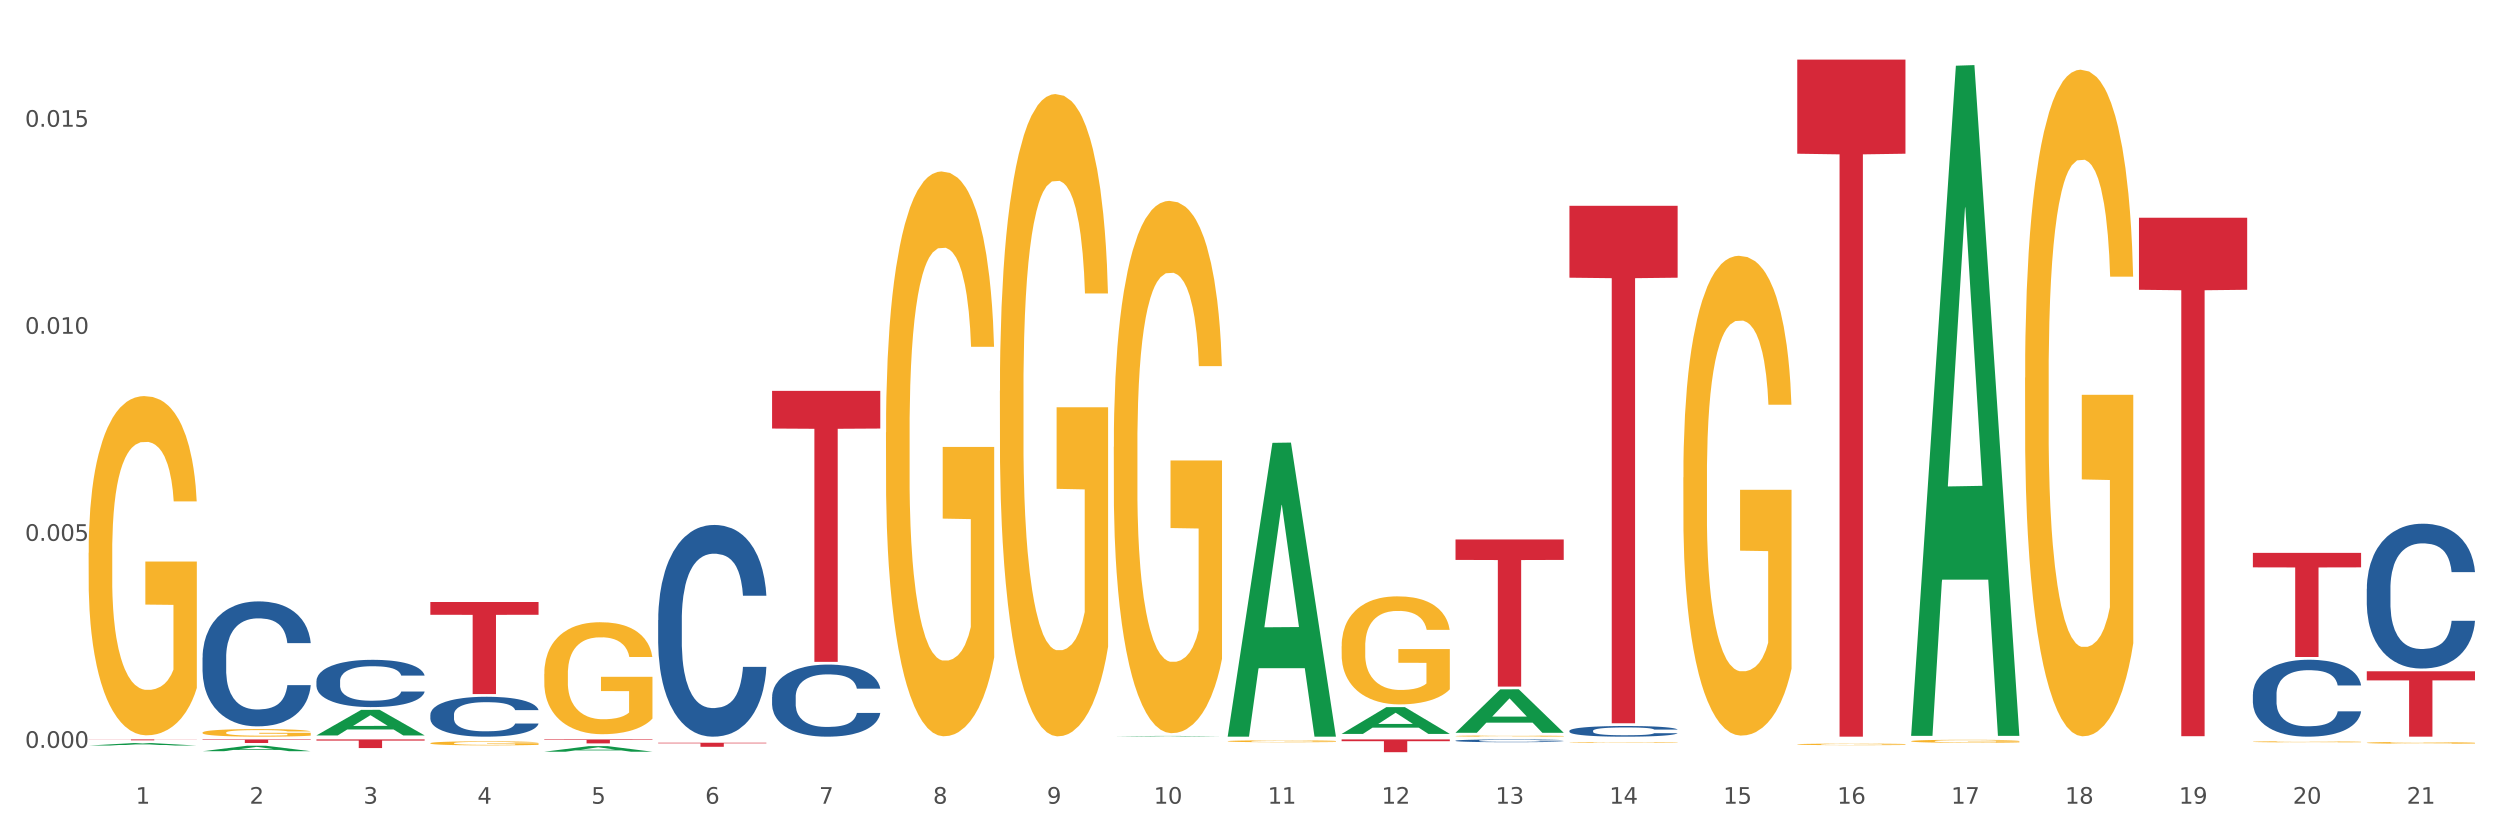
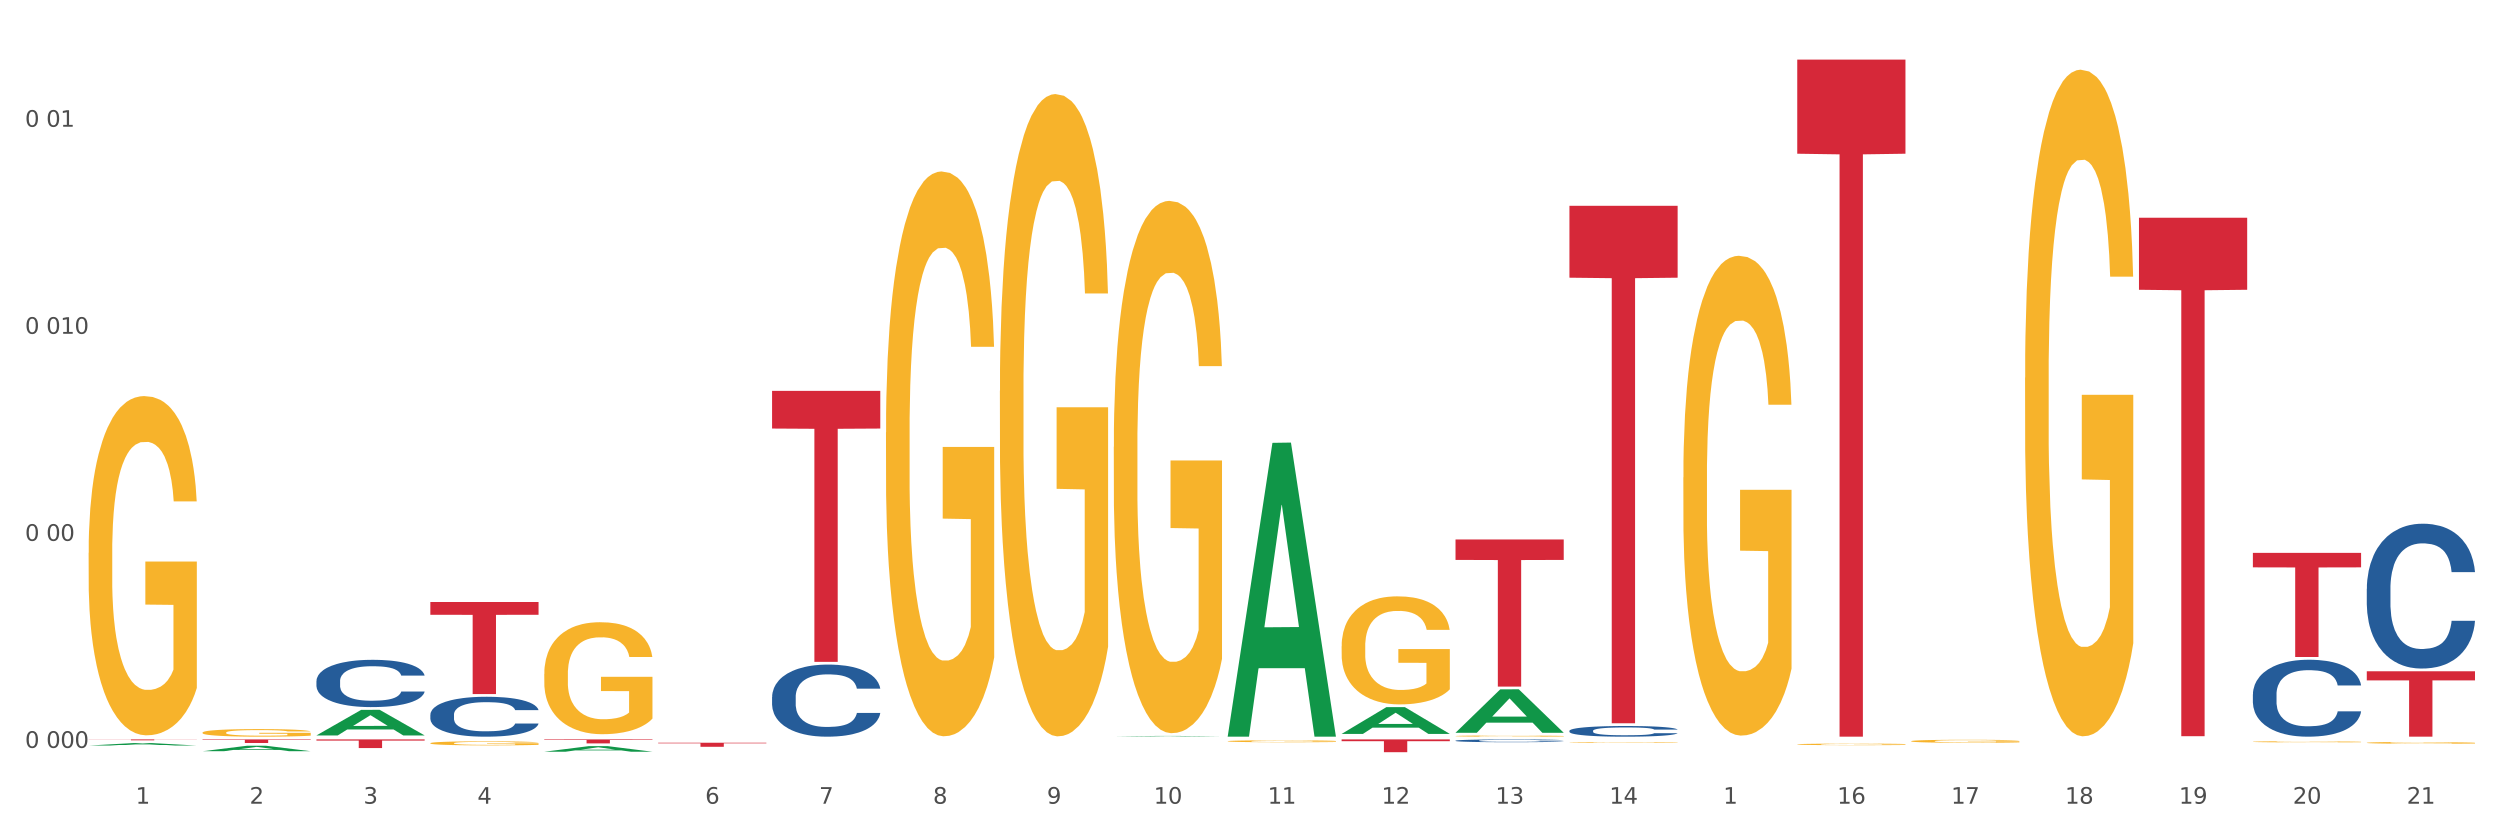
<svg xmlns="http://www.w3.org/2000/svg" xmlns:xlink="http://www.w3.org/1999/xlink" width="1080pt" height="360pt" viewBox="0 0 1080 360" version="1.1">
  <rect x="0" y="0" width="1080" height="360" fill="#333333" stroke="none" />
  <defs>
    <style type="text/css">*{stroke-linejoin: round; stroke-linecap: butt}</style>
  </defs>
  <g id="figure_1">
    <g id="patch_1">
      <path d="M 0 360  L 1080 360  L 1080 0  L 0 0  z " style="fill: #ffffff; stroke: #ffffff; stroke-linejoin: miter" />
    </g>
    <g id="axes_1">
      <g id="matplotlib.axis_1">
        <g id="xtick_1">
          <g id="text_1">
            <g style="fill: #4d4d4d" transform="translate(58.603 347.204) scale(0.096 -0.096)">
              <defs>
                <path id="DejaVuSans-31" d="M 794 531  L 1825 531  L 1825 4091  L 703 3866  L 703 4441  L 1819 4666  L 2450 4666  L 2450 531  L 3481 531  L 3481 0  L 794 0  L 794 531  z " transform="scale(0.016)" />
              </defs>
              <use xlink:href="#DejaVuSans-31" />
            </g>
          </g>
        </g>
        <g id="xtick_2">
          <g id="text_2">
            <g style="fill: #4d4d4d" transform="translate(107.811 347.204) scale(0.096 -0.096)">
              <defs>
                <path id="DejaVuSans-32" d="M 1228 531  L 3431 531  L 3431 0  L 469 0  L 469 531  Q 828 903 1448 1529  Q 2069 2156 2228 2338  Q 2531 2678 2651 2914  Q 2772 3150 2772 3378  Q 2772 3750 2511 3984  Q 2250 4219 1831 4219  Q 1534 4219 1204 4116  Q 875 4013 500 3803  L 500 4441  Q 881 4594 1212 4672  Q 1544 4750 1819 4750  Q 2544 4750 2975 4387  Q 3406 4025 3406 3419  Q 3406 3131 3298 2873  Q 3191 2616 2906 2266  Q 2828 2175 2409 1742  Q 1991 1309 1228 531  z " transform="scale(0.016)" />
              </defs>
              <use xlink:href="#DejaVuSans-32" />
            </g>
          </g>
        </g>
        <g id="xtick_3">
          <g id="text_3">
            <g style="fill: #4d4d4d" transform="translate(157.02 347.204) scale(0.096 -0.096)">
              <defs>
                <path id="DejaVuSans-33" d="M 2597 2516  Q 3050 2419 3304 2112  Q 3559 1806 3559 1356  Q 3559 666 3084 287  Q 2609 -91 1734 -91  Q 1441 -91 1130 -33  Q 819 25 488 141  L 488 750  Q 750 597 1062 519  Q 1375 441 1716 441  Q 2309 441 2620 675  Q 2931 909 2931 1356  Q 2931 1769 2642 2001  Q 2353 2234 1838 2234  L 1294 2234  L 1294 2753  L 1863 2753  Q 2328 2753 2575 2939  Q 2822 3125 2822 3475  Q 2822 3834 2567 4026  Q 2313 4219 1838 4219  Q 1578 4219 1281 4162  Q 984 4106 628 3988  L 628 4550  Q 988 4650 1302 4700  Q 1616 4750 1894 4750  Q 2613 4750 3031 4423  Q 3450 4097 3450 3541  Q 3450 3153 3228 2886  Q 3006 2619 2597 2516  z " transform="scale(0.016)" />
              </defs>
              <use xlink:href="#DejaVuSans-33" />
            </g>
          </g>
        </g>
        <g id="xtick_4">
          <g id="text_4">
            <g style="fill: #4d4d4d" transform="translate(206.228 347.204) scale(0.096 -0.096)">
              <defs>
                <path id="DejaVuSans-34" d="M 2419 4116  L 825 1625  L 2419 1625  L 2419 4116  z M 2253 4666  L 3047 4666  L 3047 1625  L 3713 1625  L 3713 1100  L 3047 1100  L 3047 0  L 2419 0  L 2419 1100  L 313 1100  L 313 1709  L 2253 4666  z " transform="scale(0.016)" />
              </defs>
              <use xlink:href="#DejaVuSans-34" />
            </g>
          </g>
        </g>
        <g id="xtick_5">
          <g id="text_5">
            <g style="fill: #4d4d4d" transform="translate(255.437 347.204) scale(0.096 -0.096)">
              <defs>
-                 <path id="DejaVuSans-35" d="M 691 4666  L 3169 4666  L 3169 4134  L 1269 4134  L 1269 2991  Q 1406 3038 1543 3061  Q 1681 3084 1819 3084  Q 2600 3084 3056 2656  Q 3513 2228 3513 1497  Q 3513 744 3044 326  Q 2575 -91 1722 -91  Q 1428 -91 1123 -41  Q 819 9 494 109  L 494 744  Q 775 591 1075 516  Q 1375 441 1709 441  Q 2250 441 2565 725  Q 2881 1009 2881 1497  Q 2881 1984 2565 2268  Q 2250 2553 1709 2553  Q 1456 2553 1204 2497  Q 953 2441 691 2322  L 691 4666  z " transform="scale(0.016)" />
-               </defs>
+                 </defs>
              <use xlink:href="#DejaVuSans-35" />
            </g>
          </g>
        </g>
        <g id="xtick_6">
          <g id="text_6">
            <g style="fill: #4d4d4d" transform="translate(304.645 347.204) scale(0.096 -0.096)">
              <defs>
                <path id="DejaVuSans-36" d="M 2113 2584  Q 1688 2584 1439 2293  Q 1191 2003 1191 1497  Q 1191 994 1439 701  Q 1688 409 2113 409  Q 2538 409 2786 701  Q 3034 994 3034 1497  Q 3034 2003 2786 2293  Q 2538 2584 2113 2584  z M 3366 4563  L 3366 3988  Q 3128 4100 2886 4159  Q 2644 4219 2406 4219  Q 1781 4219 1451 3797  Q 1122 3375 1075 2522  Q 1259 2794 1537 2939  Q 1816 3084 2150 3084  Q 2853 3084 3261 2657  Q 3669 2231 3669 1497  Q 3669 778 3244 343  Q 2819 -91 2113 -91  Q 1303 -91 875 529  Q 447 1150 447 2328  Q 447 3434 972 4092  Q 1497 4750 2381 4750  Q 2619 4750 2861 4703  Q 3103 4656 3366 4563  z " transform="scale(0.016)" />
              </defs>
              <use xlink:href="#DejaVuSans-36" />
            </g>
          </g>
        </g>
        <g id="xtick_7">
          <g id="text_7">
            <g style="fill: #4d4d4d" transform="translate(353.854 347.204) scale(0.096 -0.096)">
              <defs>
                <path id="DejaVuSans-37" d="M 525 4666  L 3525 4666  L 3525 4397  L 1831 0  L 1172 0  L 2766 4134  L 525 4134  L 525 4666  z " transform="scale(0.016)" />
              </defs>
              <use xlink:href="#DejaVuSans-37" />
            </g>
          </g>
        </g>
        <g id="xtick_8">
          <g id="text_8">
            <g style="fill: #4d4d4d" transform="translate(403.062 347.204) scale(0.096 -0.096)">
              <defs>
                <path id="DejaVuSans-38" d="M 2034 2216  Q 1584 2216 1326 1975  Q 1069 1734 1069 1313  Q 1069 891 1326 650  Q 1584 409 2034 409  Q 2484 409 2743 651  Q 3003 894 3003 1313  Q 3003 1734 2745 1975  Q 2488 2216 2034 2216  z M 1403 2484  Q 997 2584 770 2862  Q 544 3141 544 3541  Q 544 4100 942 4425  Q 1341 4750 2034 4750  Q 2731 4750 3128 4425  Q 3525 4100 3525 3541  Q 3525 3141 3298 2862  Q 3072 2584 2669 2484  Q 3125 2378 3379 2068  Q 3634 1759 3634 1313  Q 3634 634 3220 271  Q 2806 -91 2034 -91  Q 1263 -91 848 271  Q 434 634 434 1313  Q 434 1759 690 2068  Q 947 2378 1403 2484  z M 1172 3481  Q 1172 3119 1398 2916  Q 1625 2713 2034 2713  Q 2441 2713 2670 2916  Q 2900 3119 2900 3481  Q 2900 3844 2670 4047  Q 2441 4250 2034 4250  Q 1625 4250 1398 4047  Q 1172 3844 1172 3481  z " transform="scale(0.016)" />
              </defs>
              <use xlink:href="#DejaVuSans-38" />
            </g>
          </g>
        </g>
        <g id="xtick_9">
          <g id="text_9">
            <g style="fill: #4d4d4d" transform="translate(452.271 347.204) scale(0.096 -0.096)">
              <defs>
                <path id="DejaVuSans-39" d="M 703 97  L 703 672  Q 941 559 1184 500  Q 1428 441 1663 441  Q 2288 441 2617 861  Q 2947 1281 2994 2138  Q 2813 1869 2534 1725  Q 2256 1581 1919 1581  Q 1219 1581 811 2004  Q 403 2428 403 3163  Q 403 3881 828 4315  Q 1253 4750 1959 4750  Q 2769 4750 3195 4129  Q 3622 3509 3622 2328  Q 3622 1225 3098 567  Q 2575 -91 1691 -91  Q 1453 -91 1209 -44  Q 966 3 703 97  z M 1959 2075  Q 2384 2075 2632 2365  Q 2881 2656 2881 3163  Q 2881 3666 2632 3958  Q 2384 4250 1959 4250  Q 1534 4250 1286 3958  Q 1038 3666 1038 3163  Q 1038 2656 1286 2365  Q 1534 2075 1959 2075  z " transform="scale(0.016)" />
              </defs>
              <use xlink:href="#DejaVuSans-39" />
            </g>
          </g>
        </g>
        <g id="xtick_10">
          <g id="text_10">
            <g style="fill: #4d4d4d" transform="translate(498.425 347.204) scale(0.096 -0.096)">
              <defs>
                <path id="DejaVuSans-30" d="M 2034 4250  Q 1547 4250 1301 3770  Q 1056 3291 1056 2328  Q 1056 1369 1301 889  Q 1547 409 2034 409  Q 2525 409 2770 889  Q 3016 1369 3016 2328  Q 3016 3291 2770 3770  Q 2525 4250 2034 4250  z M 2034 4750  Q 2819 4750 3233 4129  Q 3647 3509 3647 2328  Q 3647 1150 3233 529  Q 2819 -91 2034 -91  Q 1250 -91 836 529  Q 422 1150 422 2328  Q 422 3509 836 4129  Q 1250 4750 2034 4750  z " transform="scale(0.016)" />
              </defs>
              <use xlink:href="#DejaVuSans-31" />
              <use xlink:href="#DejaVuSans-30" transform="translate(63.623 0)" />
            </g>
          </g>
        </g>
        <g id="xtick_11">
          <g id="text_11">
            <g style="fill: #4d4d4d" transform="translate(547.634 347.204) scale(0.096 -0.096)">
              <use xlink:href="#DejaVuSans-31" />
              <use xlink:href="#DejaVuSans-31" transform="translate(63.623 0)" />
            </g>
          </g>
        </g>
        <g id="xtick_12">
          <g id="text_12">
            <g style="fill: #4d4d4d" transform="translate(596.842 347.204) scale(0.096 -0.096)">
              <use xlink:href="#DejaVuSans-31" />
              <use xlink:href="#DejaVuSans-32" transform="translate(63.623 0)" />
            </g>
          </g>
        </g>
        <g id="xtick_13">
          <g id="text_13">
            <g style="fill: #4d4d4d" transform="translate(646.05 347.204) scale(0.096 -0.096)">
              <use xlink:href="#DejaVuSans-31" />
              <use xlink:href="#DejaVuSans-33" transform="translate(63.623 0)" />
            </g>
          </g>
        </g>
        <g id="xtick_14">
          <g id="text_14">
            <g style="fill: #4d4d4d" transform="translate(695.259 347.204) scale(0.096 -0.096)">
              <use xlink:href="#DejaVuSans-31" />
              <use xlink:href="#DejaVuSans-34" transform="translate(63.623 0)" />
            </g>
          </g>
        </g>
        <g id="xtick_15">
          <g id="text_15">
            <g style="fill: #4d4d4d" transform="translate(744.467 347.204) scale(0.096 -0.096)">
              <use xlink:href="#DejaVuSans-31" />
              <use xlink:href="#DejaVuSans-35" transform="translate(63.623 0)" />
            </g>
          </g>
        </g>
        <g id="xtick_16">
          <g id="text_16">
            <g style="fill: #4d4d4d" transform="translate(793.676 347.204) scale(0.096 -0.096)">
              <use xlink:href="#DejaVuSans-31" />
              <use xlink:href="#DejaVuSans-36" transform="translate(63.623 0)" />
            </g>
          </g>
        </g>
        <g id="xtick_17">
          <g id="text_17">
            <g style="fill: #4d4d4d" transform="translate(842.884 347.204) scale(0.096 -0.096)">
              <use xlink:href="#DejaVuSans-31" />
              <use xlink:href="#DejaVuSans-37" transform="translate(63.623 0)" />
            </g>
          </g>
        </g>
        <g id="xtick_18">
          <g id="text_18">
            <g style="fill: #4d4d4d" transform="translate(892.093 347.204) scale(0.096 -0.096)">
              <use xlink:href="#DejaVuSans-31" />
              <use xlink:href="#DejaVuSans-38" transform="translate(63.623 0)" />
            </g>
          </g>
        </g>
        <g id="xtick_19">
          <g id="text_19">
            <g style="fill: #4d4d4d" transform="translate(941.301 347.204) scale(0.096 -0.096)">
              <use xlink:href="#DejaVuSans-31" />
              <use xlink:href="#DejaVuSans-39" transform="translate(63.623 0)" />
            </g>
          </g>
        </g>
        <g id="xtick_20">
          <g id="text_20">
            <g style="fill: #4d4d4d" transform="translate(990.51 347.204) scale(0.096 -0.096)">
              <use xlink:href="#DejaVuSans-32" />
              <use xlink:href="#DejaVuSans-30" transform="translate(63.623 0)" />
            </g>
          </g>
        </g>
        <g id="xtick_21">
          <g id="text_21">
            <g style="fill: #4d4d4d" transform="translate(1039.718 347.204) scale(0.096 -0.096)">
              <use xlink:href="#DejaVuSans-32" />
              <use xlink:href="#DejaVuSans-31" transform="translate(63.623 0)" />
            </g>
          </g>
        </g>
        <g id="xtick_22" />
        <g id="xtick_23" />
        <g id="xtick_24" />
        <g id="xtick_25" />
        <g id="xtick_26" />
        <g id="xtick_27" />
        <g id="xtick_28" />
        <g id="xtick_29" />
        <g id="xtick_30" />
        <g id="xtick_31" />
        <g id="xtick_32" />
        <g id="xtick_33" />
        <g id="xtick_34" />
        <g id="xtick_35" />
        <g id="xtick_36" />
        <g id="xtick_37" />
        <g id="xtick_38" />
        <g id="xtick_39" />
        <g id="xtick_40" />
        <g id="xtick_41" />
      </g>
      <g id="matplotlib.axis_2">
        <g id="ytick_1">
          <g id="text_22">
            <g style="fill: #4d4d4d" transform="translate(10.8 323.073) scale(0.096 -0.096)">
              <defs>
-                 <path id="DejaVuSans-2e" d="M 684 794  L 1344 794  L 1344 0  L 684 0  L 684 794  z " transform="scale(0.016)" />
-               </defs>
+                 </defs>
              <use xlink:href="#DejaVuSans-30" />
              <use xlink:href="#DejaVuSans-2e" transform="translate(63.623 0)" />
              <use xlink:href="#DejaVuSans-30" transform="translate(95.41 0)" />
              <use xlink:href="#DejaVuSans-30" transform="translate(159.033 0)" />
              <use xlink:href="#DejaVuSans-30" transform="translate(222.656 0)" />
            </g>
          </g>
        </g>
        <g id="ytick_2">
          <g id="text_23">
            <g style="fill: #4d4d4d" transform="translate(10.8 233.635) scale(0.096 -0.096)">
              <use xlink:href="#DejaVuSans-30" />
              <use xlink:href="#DejaVuSans-2e" transform="translate(63.623 0)" />
              <use xlink:href="#DejaVuSans-30" transform="translate(95.41 0)" />
              <use xlink:href="#DejaVuSans-30" transform="translate(159.033 0)" />
              <use xlink:href="#DejaVuSans-35" transform="translate(222.656 0)" />
            </g>
          </g>
        </g>
        <g id="ytick_3">
          <g id="text_24">
            <g style="fill: #4d4d4d" transform="translate(10.8 144.197) scale(0.096 -0.096)">
              <use xlink:href="#DejaVuSans-30" />
              <use xlink:href="#DejaVuSans-2e" transform="translate(63.623 0)" />
              <use xlink:href="#DejaVuSans-30" transform="translate(95.41 0)" />
              <use xlink:href="#DejaVuSans-31" transform="translate(159.033 0)" />
              <use xlink:href="#DejaVuSans-30" transform="translate(222.656 0)" />
            </g>
          </g>
        </g>
        <g id="ytick_4">
          <g id="text_25">
            <g style="fill: #4d4d4d" transform="translate(10.8 54.759) scale(0.096 -0.096)">
              <use xlink:href="#DejaVuSans-30" />
              <use xlink:href="#DejaVuSans-2e" transform="translate(63.623 0)" />
              <use xlink:href="#DejaVuSans-30" transform="translate(95.41 0)" />
              <use xlink:href="#DejaVuSans-31" transform="translate(159.033 0)" />
              <use xlink:href="#DejaVuSans-35" transform="translate(222.656 0)" />
            </g>
          </g>
        </g>
        <g id="ytick_5" />
        <g id="ytick_6" />
        <g id="ytick_7" />
      </g>
      <g id="PolyCollection_1">
        <path d="M 38.283 322.075  L 38.331 322.074  L 57.609 321.006  L 65.609 321.005  L 85.031 322.077  L 75.778 322.077  L 71.585 321.827  L 51.681 321.827  L 51.536 321.831  L 47.488 322.077  L 38.283 322.077  L 38.283 322.075  L 54.187 321.678  L 69.079 321.677  L 61.705 321.233  L 61.609 321.231  L 61.512 321.234  L 54.139 321.677  L 54.187 321.678  L 38.283 322.075  z " clip-path="url(#pbcd167bc1a)" style="fill: #109648" />
        <path d="M 333.534 168.864  L 380.282 168.864  L 380.282 185.132  L 361.893 185.242  L 361.893 285.922  L 351.812 285.922  L 351.812 185.242  L 333.534 185.132  L 333.534 168.974  L 333.534 168.864  z " clip-path="url(#pbcd167bc1a)" style="fill: #d62839" />
        <path d="M 579.576 319.426  L 626.324 319.426  L 626.324 320.193  L 607.935 320.198  L 607.935 324.95  L 597.854 324.95  L 597.854 320.198  L 579.576 320.193  L 579.576 319.431  L 579.576 319.426  z " clip-path="url(#pbcd167bc1a)" style="fill: #d62839" />
        <path d="M 628.784 233.049  L 675.532 233.049  L 675.532 241.88  L 657.143 241.94  L 657.143 296.598  L 647.063 296.598  L 647.063 241.94  L 628.784 241.88  L 628.784 233.109  L 628.784 233.049  z " clip-path="url(#pbcd167bc1a)" style="fill: #d62839" />
        <path d="M 677.993 88.895  L 724.741 88.895  L 724.741 119.963  L 706.352 120.173  L 706.352 312.458  L 696.271 312.458  L 696.271 120.173  L 677.993 119.963  L 677.993 89.105  L 677.993 88.895  z " clip-path="url(#pbcd167bc1a)" style="fill: #d62839" />
        <path d="M 776.41 25.759  L 823.158 25.759  L 823.158 66.406  L 804.769 66.681  L 804.769 318.251  L 794.688 318.251  L 794.688 66.681  L 776.41 66.406  L 776.41 26.034  L 776.41 25.759  z " clip-path="url(#pbcd167bc1a)" style="fill: #d62839" />
        <path d="M 924.035 94.052  L 970.783 94.052  L 970.783 125.179  L 952.394 125.39  L 952.394 318.044  L 942.313 318.044  L 942.313 125.39  L 924.035 125.179  L 924.035 94.262  L 924.035 94.052  z " clip-path="url(#pbcd167bc1a)" style="fill: #d62839" />
        <path d="M 973.244 238.846  L 1019.992 238.846  L 1019.992 245.097  L 1001.603 245.139  L 1001.603 283.827  L 991.522 283.827  L 991.522 245.139  L 973.244 245.097  L 973.244 238.888  L 973.244 238.846  z " clip-path="url(#pbcd167bc1a)" style="fill: #d62839" />
        <path d="M 1022.452 289.992  L 1069.2 289.992  L 1069.2 293.919  L 1050.811 293.946  L 1050.811 318.251  L 1040.73 318.251  L 1040.73 293.946  L 1022.452 293.919  L 1022.452 290.019  L 1022.452 289.992  z " clip-path="url(#pbcd167bc1a)" style="fill: #d62839" />
        <path d="M 87.491 316.484  L 87.547 316.481  L 87.547 316.373  L 87.657 316.28  L 88.209 316.055  L 89.037 315.869  L 89.644 315.769  L 90.251 315.688  L 90.969 315.607  L 91.852 315.523  L 93.452 315.4  L 94.446 315.337  L 95.66 315.271  L 97.868 315.175  L 99.468 315.121  L 101.124 315.076  L 103.828 315.022  L 105.595 314.998  L 107.471 314.98  L 109.734 314.968  L 111.445 314.965  L 115.198 314.974  L 118.399 315.001  L 119.945 315.022  L 121.932 315.058  L 122.98 315.082  L 124.691 315.13  L 126.457 315.193  L 127.672 315.247  L 129.493 315.349  L 130.873 315.451  L 132.142 315.577  L 132.804 315.664  L 133.301 315.745  L 133.743 315.839  L 134.184 315.986  L 124.25 315.986  L 123.863 315.881  L 123.256 315.781  L 122.373 315.685  L 121.6 315.625  L 120.276 315.55  L 119.062 315.502  L 117.792 315.466  L 116.247 315.436  L 115.032 315.421  L 113.322 315.409  L 109.955 315.412  L 107.692 315.436  L 106.147 315.466  L 105.153 315.493  L 104.27 315.523  L 103.276 315.565  L 102.117 315.628  L 101.29 315.685  L 100.462 315.757  L 99.799 315.829  L 99.192 315.914  L 98.696 316.004  L 98.309 316.097  L 97.978 316.211  L 97.702 316.4  L 97.702 316.811  L 97.812 316.904  L 98.088 317.027  L 98.42 317.12  L 98.971 317.231  L 99.468 317.306  L 100.406 317.414  L 101.455 317.504  L 102.283 317.561  L 103.111 317.609  L 104.546 317.675  L 106.147 317.729  L 107.526 317.762  L 109.403 317.792  L 110.672 317.804  L 111.776 317.81  L 114.481 317.81  L 116.412 317.801  L 118.565 317.78  L 120.221 317.753  L 121.6 317.72  L 123.146 317.666  L 124.139 317.615  L 124.139 316.988  L 111.997 316.985  L 111.997 316.568  L 134.239 316.568  L 134.239 317.792  L 133.301 317.855  L 132.253 317.912  L 131.149 317.963  L 129.493 318.026  L 127.506 318.086  L 125.74 318.128  L 123.863 318.164  L 121.656 318.197  L 118.786 318.227  L 117.019 318.239  L 114.812 318.248  L 112.218 318.251  L 109.955 318.245  L 107.747 318.23  L 105.429 318.203  L 103.166 318.164  L 101.455 318.125  L 99.744 318.077  L 97.923 318.014  L 96.488 317.954  L 95.384 317.9  L 94.17 317.831  L 92.845 317.741  L 91.852 317.66  L 90.969 317.576  L 90.03 317.468  L 89.368 317.375  L 88.706 317.258  L 88.319 317.171  L 87.878 317.036  L 87.547 316.847  L 87.491 316.484  z " clip-path="url(#pbcd167bc1a)" style="fill: #f7b32b" />
        <path d="M 1022.452 254.356  L 1022.507 254.299  L 1022.507 252.698  L 1022.673 250.527  L 1023.281 246.526  L 1024.054 243.497  L 1025.381 239.954  L 1026.099 238.468  L 1027.038 236.811  L 1028.972 234.125  L 1031.183 231.839  L 1032.73 230.581  L 1033.89 229.781  L 1036.487 228.352  L 1037.979 227.724  L 1039.527 227.209  L 1040.853 226.866  L 1043.063 226.466  L 1044.831 226.295  L 1046.876 226.238  L 1048.589 226.295  L 1050.854 226.524  L 1054.17 227.209  L 1055.441 227.609  L 1057.154 228.295  L 1058.922 229.21  L 1060.359 230.124  L 1062.016 231.438  L 1063.729 233.153  L 1065.387 235.325  L 1066.548 237.325  L 1067.487 239.44  L 1068.316 242.011  L 1068.924 244.812  L 1069.2 247.155  L 1059.088 247.155  L 1058.812 245.04  L 1058.259 242.754  L 1057.706 241.211  L 1057.099 239.954  L 1056.159 238.525  L 1055.33 237.611  L 1053.949 236.525  L 1052.678 235.839  L 1051.628 235.439  L 1050.357 235.096  L 1047.649 234.753  L 1045.715 234.753  L 1044.5 234.867  L 1043.008 235.153  L 1041.737 235.553  L 1040.245 236.239  L 1039.085 236.982  L 1037.924 237.954  L 1037.261 238.639  L 1036.266 239.897  L 1035.603 240.925  L 1034.719 242.697  L 1034.222 243.954  L 1033.338 247.212  L 1032.951 249.612  L 1032.785 251.27  L 1032.675 253.098  L 1032.675 262.014  L 1033.006 266.014  L 1033.282 267.729  L 1033.725 269.672  L 1034.553 272.187  L 1035.769 274.644  L 1037.04 276.416  L 1038.09 277.502  L 1039.085 278.302  L 1040.079 278.93  L 1041.295 279.502  L 1042.289 279.845  L 1043.781 280.188  L 1045.55 280.359  L 1046.931 280.359  L 1049.749 280.073  L 1051.02 279.788  L 1052.236 279.388  L 1053.562 278.759  L 1054.612 278.073  L 1055.22 277.559  L 1056.214 276.473  L 1056.988 275.33  L 1057.651 274.015  L 1058.093 272.872  L 1058.591 271.158  L 1058.977 269.215  L 1059.088 268.186  L 1069.2 268.186  L 1068.979 270.244  L 1068.592 272.244  L 1067.819 274.93  L 1067.211 276.473  L 1066.271 278.359  L 1065.277 279.959  L 1063.895 281.731  L 1062.624 283.045  L 1061.298 284.188  L 1059.861 285.217  L 1057.264 286.646  L 1056.325 287.046  L 1054.336 287.732  L 1052.788 288.132  L 1050.523 288.532  L 1048.202 288.76  L 1045.771 288.817  L 1043.616 288.703  L 1041.24 288.36  L 1039.748 288.017  L 1038.09 287.503  L 1036.156 286.703  L 1034.332 285.731  L 1032.619 284.588  L 1031.017 283.274  L 1029.525 281.788  L 1027.591 279.33  L 1026.154 276.93  L 1025.104 274.701  L 1024.386 272.815  L 1023.668 270.415  L 1023.281 268.758  L 1022.673 264.757  L 1022.452 261.042  L 1022.452 254.356  z " clip-path="url(#pbcd167bc1a)" style="fill: #255c99" />
        <path d="M 973.244 299.941  L 973.299 299.911  L 973.299 299.06  L 973.465 297.907  L 974.072 295.781  L 974.846 294.172  L 976.172 292.289  L 976.891 291.5  L 977.83 290.619  L 979.764 289.192  L 981.974 287.977  L 983.521 287.309  L 984.682 286.884  L 987.279 286.125  L 988.771 285.791  L 990.318 285.518  L 991.644 285.336  L 993.855 285.123  L 995.623 285.032  L 997.667 285.002  L 999.38 285.032  L 1001.646 285.153  L 1004.961 285.518  L 1006.232 285.73  L 1007.945 286.095  L 1009.714 286.581  L 1011.15 287.066  L 1012.808 287.765  L 1014.521 288.676  L 1016.179 289.83  L 1017.339 290.892  L 1018.279 292.016  L 1019.107 293.382  L 1019.715 294.87  L 1019.992 296.115  L 1009.879 296.115  L 1009.603 294.992  L 1009.051 293.777  L 1008.498 292.957  L 1007.89 292.289  L 1006.951 291.53  L 1006.122 291.044  L 1004.74 290.467  L 1003.469 290.103  L 1002.42 289.89  L 1001.149 289.708  L 998.441 289.526  L 996.507 289.526  L 995.291 289.587  L 993.799 289.739  L 992.528 289.951  L 991.037 290.315  L 989.876 290.71  L 988.716 291.226  L 988.053 291.591  L 987.058 292.259  L 986.395 292.805  L 985.511 293.747  L 985.013 294.415  L 984.129 296.145  L 983.742 297.421  L 983.577 298.301  L 983.466 299.273  L 983.466 304.01  L 983.798 306.135  L 984.074 307.046  L 984.516 308.079  L 985.345 309.415  L 986.561 310.72  L 987.832 311.662  L 988.881 312.239  L 989.876 312.664  L 990.871 312.998  L 992.086 313.301  L 993.081 313.484  L 994.573 313.666  L 996.341 313.757  L 997.723 313.757  L 1000.541 313.605  L 1001.812 313.453  L 1003.027 313.241  L 1004.354 312.907  L 1005.404 312.542  L 1006.011 312.269  L 1007.006 311.692  L 1007.78 311.085  L 1008.443 310.386  L 1008.885 309.779  L 1009.382 308.868  L 1009.769 307.836  L 1009.879 307.289  L 1019.992 307.289  L 1019.771 308.382  L 1019.384 309.445  L 1018.61 310.872  L 1018.002 311.692  L 1017.063 312.694  L 1016.068 313.544  L 1014.687 314.486  L 1013.416 315.184  L 1012.09 315.791  L 1010.653 316.338  L 1008.056 317.097  L 1007.117 317.31  L 1005.127 317.674  L 1003.58 317.886  L 1001.314 318.099  L 998.994 318.221  L 996.562 318.251  L 994.407 318.19  L 992.031 318.008  L 990.539 317.826  L 988.881 317.552  L 986.947 317.127  L 985.124 316.611  L 983.411 316.004  L 981.808 315.306  L 980.317 314.516  L 978.382 313.21  L 976.946 311.935  L 975.896 310.751  L 975.178 309.749  L 974.459 308.473  L 974.072 307.593  L 973.465 305.467  L 973.244 303.494  L 973.244 299.941  z " clip-path="url(#pbcd167bc1a)" style="fill: #255c99" />
        <path d="M 677.993 315.708  L 678.048 315.703  L 678.048 315.585  L 678.214 315.425  L 678.822 315.13  L 679.595 314.906  L 680.921 314.645  L 681.64 314.535  L 682.579 314.413  L 684.513 314.215  L 686.724 314.046  L 688.271 313.953  L 689.431 313.894  L 692.028 313.789  L 693.52 313.742  L 695.067 313.704  L 696.394 313.679  L 698.604 313.649  L 700.372 313.637  L 702.417 313.632  L 704.13 313.637  L 706.395 313.654  L 709.711 313.704  L 710.982 313.734  L 712.695 313.784  L 714.463 313.852  L 715.9 313.919  L 717.557 314.016  L 719.27 314.143  L 720.928 314.303  L 722.088 314.451  L 723.028 314.607  L 723.857 314.797  L 724.465 315.003  L 724.741 315.176  L 714.629 315.176  L 714.352 315.02  L 713.8 314.851  L 713.247 314.738  L 712.639 314.645  L 711.7 314.539  L 710.871 314.472  L 709.49 314.392  L 708.219 314.341  L 707.169 314.312  L 705.898 314.286  L 703.19 314.261  L 701.256 314.261  L 700.041 314.269  L 698.549 314.29  L 697.278 314.32  L 695.786 314.371  L 694.625 314.425  L 693.465 314.497  L 692.802 314.548  L 691.807 314.641  L 691.144 314.716  L 690.26 314.847  L 689.763 314.94  L 688.879 315.18  L 688.492 315.358  L 688.326 315.48  L 688.216 315.615  L 688.216 316.273  L 688.547 316.568  L 688.823 316.695  L 689.265 316.838  L 690.094 317.024  L 691.31 317.205  L 692.581 317.336  L 693.631 317.416  L 694.625 317.475  L 695.62 317.521  L 696.836 317.563  L 697.83 317.589  L 699.322 317.614  L 701.091 317.627  L 702.472 317.627  L 705.29 317.606  L 706.561 317.584  L 707.777 317.555  L 709.103 317.509  L 710.153 317.458  L 710.761 317.42  L 711.755 317.34  L 712.529 317.255  L 713.192 317.158  L 713.634 317.074  L 714.131 316.948  L 714.518 316.804  L 714.629 316.728  L 724.741 316.728  L 724.52 316.88  L 724.133 317.028  L 723.359 317.226  L 722.752 317.34  L 721.812 317.479  L 720.818 317.597  L 719.436 317.728  L 718.165 317.825  L 716.839 317.909  L 715.402 317.985  L 712.805 318.091  L 711.866 318.12  L 709.877 318.171  L 708.329 318.2  L 706.064 318.23  L 703.743 318.247  L 701.312 318.251  L 699.157 318.242  L 696.78 318.217  L 695.288 318.192  L 693.631 318.154  L 691.697 318.095  L 689.873 318.023  L 688.16 317.939  L 686.558 317.842  L 685.066 317.732  L 683.132 317.551  L 681.695 317.374  L 680.645 317.209  L 679.927 317.07  L 679.209 316.893  L 678.822 316.77  L 678.214 316.475  L 677.993 316.201  L 677.993 315.708  z " clip-path="url(#pbcd167bc1a)" style="fill: #255c99" />
        <path d="M 628.784 319.969  L 628.84 319.968  L 628.84 319.937  L 629.005 319.895  L 629.613 319.818  L 630.387 319.759  L 631.713 319.691  L 632.431 319.662  L 633.371 319.63  L 635.305 319.578  L 637.515 319.534  L 639.062 319.51  L 640.223 319.494  L 642.82 319.466  L 644.312 319.454  L 645.859 319.444  L 647.185 319.438  L 649.396 319.43  L 651.164 319.427  L 653.208 319.426  L 654.921 319.427  L 657.187 319.431  L 660.502 319.444  L 661.773 319.452  L 663.486 319.465  L 665.254 319.483  L 666.691 319.501  L 668.349 319.526  L 670.062 319.559  L 671.72 319.601  L 672.88 319.64  L 673.819 319.681  L 674.648 319.731  L 675.256 319.785  L 675.532 319.83  L 665.42 319.83  L 665.144 319.789  L 664.591 319.745  L 664.039 319.715  L 663.431 319.691  L 662.492 319.663  L 661.663 319.645  L 660.281 319.624  L 659.01 319.611  L 657.96 319.603  L 656.69 319.597  L 653.982 319.59  L 652.048 319.59  L 650.832 319.592  L 649.34 319.598  L 648.069 319.606  L 646.577 319.619  L 645.417 319.633  L 644.257 319.652  L 643.593 319.665  L 642.599 319.69  L 641.936 319.71  L 641.052 319.744  L 640.554 319.768  L 639.67 319.831  L 639.283 319.878  L 639.118 319.91  L 639.007 319.945  L 639.007 320.117  L 639.339 320.195  L 639.615 320.228  L 640.057 320.265  L 640.886 320.314  L 642.101 320.362  L 643.372 320.396  L 644.422 320.417  L 645.417 320.432  L 646.412 320.445  L 647.627 320.456  L 648.622 320.462  L 650.114 320.469  L 651.882 320.472  L 653.264 320.472  L 656.082 320.467  L 657.353 320.461  L 658.568 320.453  L 659.894 320.441  L 660.944 320.428  L 661.552 320.418  L 662.547 320.397  L 663.32 320.375  L 663.984 320.349  L 664.426 320.327  L 664.923 320.294  L 665.31 320.257  L 665.42 320.237  L 675.532 320.237  L 675.311 320.277  L 674.925 320.315  L 674.151 320.367  L 673.543 320.397  L 672.604 320.433  L 671.609 320.464  L 670.228 320.499  L 668.957 320.524  L 667.631 320.546  L 666.194 320.566  L 663.597 320.594  L 662.657 320.601  L 660.668 320.615  L 659.121 320.622  L 656.855 320.63  L 654.534 320.635  L 652.103 320.636  L 649.948 320.634  L 647.572 320.627  L 646.08 320.62  L 644.422 320.61  L 642.488 320.595  L 640.665 320.576  L 638.952 320.554  L 637.349 320.529  L 635.857 320.5  L 633.923 320.452  L 632.487 320.406  L 631.437 320.363  L 630.718 320.326  L 630 320.28  L 629.613 320.248  L 629.005 320.17  L 628.784 320.099  L 628.784 319.969  z " clip-path="url(#pbcd167bc1a)" style="fill: #255c99" />
        <path d="M 579.576 318.241  L 579.631 318.241  L 579.631 318.241  L 579.797 318.24  L 580.405 318.239  L 581.178 318.238  L 582.505 318.237  L 583.223 318.237  L 584.162 318.237  L 586.096 318.236  L 588.307 318.235  L 589.854 318.235  L 591.014 318.235  L 593.611 318.234  L 595.103 318.234  L 596.651 318.234  L 597.977 318.234  L 600.187 318.234  L 601.955 318.234  L 604 318.234  L 605.713 318.234  L 607.978 318.234  L 611.294 318.234  L 612.565 318.234  L 614.278 318.234  L 616.046 318.234  L 617.483 318.235  L 619.14 318.235  L 620.853 318.236  L 622.511 318.236  L 623.672 318.237  L 624.611 318.237  L 625.44 318.238  L 626.048 318.239  L 626.324 318.239  L 616.212 318.239  L 615.936 318.239  L 615.383 318.238  L 614.83 318.238  L 614.223 318.237  L 613.283 318.237  L 612.454 318.237  L 611.073 318.236  L 609.802 318.236  L 608.752 318.236  L 607.481 318.236  L 604.773 318.236  L 602.839 318.236  L 601.624 318.236  L 600.132 318.236  L 598.861 318.236  L 597.369 318.236  L 596.209 318.237  L 595.048 318.237  L 594.385 318.237  L 593.39 318.237  L 592.727 318.238  L 591.843 318.238  L 591.346 318.239  L 590.462 318.239  L 590.075 318.24  L 589.909 318.241  L 589.799 318.241  L 589.799 318.243  L 590.13 318.245  L 590.406 318.245  L 590.849 318.246  L 591.677 318.246  L 592.893 318.247  L 594.164 318.247  L 595.214 318.248  L 596.209 318.248  L 597.203 318.248  L 598.419 318.248  L 599.413 318.248  L 600.905 318.248  L 602.674 318.249  L 604.055 318.249  L 606.873 318.248  L 608.144 318.248  L 609.36 318.248  L 610.686 318.248  L 611.736 318.248  L 612.344 318.248  L 613.338 318.247  L 614.112 318.247  L 614.775 318.247  L 615.217 318.246  L 615.714 318.246  L 616.101 318.245  L 616.212 318.245  L 626.324 318.245  L 626.103 318.246  L 625.716 318.246  L 624.943 318.247  L 624.335 318.247  L 623.395 318.248  L 622.401 318.248  L 621.019 318.249  L 619.748 318.249  L 618.422 318.25  L 616.985 318.25  L 614.388 318.25  L 613.449 318.25  L 611.46 318.251  L 609.912 318.251  L 607.647 318.251  L 605.326 318.251  L 602.895 318.251  L 600.74 318.251  L 598.364 318.251  L 596.872 318.251  L 595.214 318.251  L 593.28 318.25  L 591.456 318.25  L 589.743 318.25  L 588.141 318.249  L 586.649 318.249  L 584.715 318.248  L 583.278 318.248  L 582.228 318.247  L 581.51 318.246  L 580.792 318.246  L 580.405 318.245  L 579.797 318.244  L 579.576 318.243  L 579.576 318.241  z " clip-path="url(#pbcd167bc1a)" style="fill: #255c99" />
        <path d="M 333.534 301.095  L 333.589 301.066  L 333.589 300.27  L 333.755 299.188  L 334.363 297.197  L 335.136 295.689  L 336.462 293.925  L 337.181 293.185  L 338.12 292.36  L 340.054 291.023  L 342.264 289.885  L 343.812 289.259  L 344.972 288.861  L 347.569 288.149  L 349.061 287.836  L 350.608 287.58  L 351.935 287.41  L 354.145 287.21  L 355.913 287.125  L 357.958 287.097  L 359.671 287.125  L 361.936 287.239  L 365.252 287.58  L 366.523 287.779  L 368.236 288.121  L 370.004 288.576  L 371.44 289.031  L 373.098 289.686  L 374.811 290.539  L 376.469 291.62  L 377.629 292.616  L 378.569 293.669  L 379.398 294.949  L 380.005 296.343  L 380.282 297.51  L 370.17 297.51  L 369.893 296.457  L 369.341 295.319  L 368.788 294.551  L 368.18 293.925  L 367.241 293.214  L 366.412 292.758  L 365.031 292.218  L 363.76 291.876  L 362.71 291.677  L 361.439 291.507  L 358.731 291.336  L 356.797 291.336  L 355.582 291.393  L 354.09 291.535  L 352.819 291.734  L 351.327 292.076  L 350.166 292.445  L 349.006 292.929  L 348.343 293.271  L 347.348 293.896  L 346.685 294.409  L 345.801 295.291  L 345.304 295.917  L 344.419 297.538  L 344.033 298.733  L 343.867 299.558  L 343.756 300.469  L 343.756 304.907  L 344.088 306.899  L 344.364 307.752  L 344.806 308.72  L 345.635 309.972  L 346.851 311.195  L 348.122 312.077  L 349.172 312.617  L 350.166 313.016  L 351.161 313.329  L 352.377 313.613  L 353.371 313.784  L 354.863 313.955  L 356.631 314.04  L 358.013 314.04  L 360.831 313.898  L 362.102 313.756  L 363.318 313.556  L 364.644 313.243  L 365.694 312.902  L 366.302 312.646  L 367.296 312.105  L 368.07 311.536  L 368.733 310.882  L 369.175 310.313  L 369.672 309.459  L 370.059 308.492  L 370.17 307.98  L 380.282 307.98  L 380.061 309.004  L 379.674 310  L 378.9 311.337  L 378.292 312.105  L 377.353 313.044  L 376.358 313.841  L 374.977 314.723  L 373.706 315.377  L 372.38 315.946  L 370.943 316.458  L 368.346 317.17  L 367.407 317.369  L 365.417 317.71  L 363.87 317.909  L 361.605 318.109  L 359.284 318.222  L 356.852 318.251  L 354.697 318.194  L 352.321 318.023  L 350.829 317.853  L 349.172 317.596  L 347.238 317.198  L 345.414 316.714  L 343.701 316.145  L 342.099 315.491  L 340.607 314.751  L 338.673 313.528  L 337.236 312.333  L 336.186 311.223  L 335.468 310.284  L 334.749 309.09  L 334.363 308.264  L 333.755 306.273  L 333.534 304.423  L 333.534 301.095  z " clip-path="url(#pbcd167bc1a)" style="fill: #255c99" />
-         <path d="M 284.325 267.877  L 284.381 267.794  L 284.381 265.454  L 284.546 262.28  L 285.154 256.432  L 285.928 252.005  L 287.254 246.825  L 287.972 244.653  L 288.912 242.231  L 290.846 238.304  L 293.056 234.963  L 294.603 233.125  L 295.764 231.955  L 298.361 229.867  L 299.853 228.948  L 301.4 228.196  L 302.726 227.695  L 304.936 227.11  L 306.705 226.86  L 308.749 226.776  L 310.462 226.86  L 312.728 227.194  L 316.043 228.196  L 317.314 228.781  L 319.027 229.783  L 320.795 231.12  L 322.232 232.457  L 323.89 234.378  L 325.603 236.884  L 327.26 240.059  L 328.421 242.983  L 329.36 246.074  L 330.189 249.833  L 330.797 253.926  L 331.073 257.351  L 320.961 257.351  L 320.685 254.26  L 320.132 250.919  L 319.58 248.663  L 318.972 246.825  L 318.032 244.737  L 317.204 243.4  L 315.822 241.813  L 314.551 240.811  L 313.501 240.226  L 312.23 239.725  L 309.523 239.223  L 307.589 239.223  L 306.373 239.39  L 304.881 239.808  L 303.61 240.393  L 302.118 241.395  L 300.958 242.481  L 299.797 243.902  L 299.134 244.904  L 298.14 246.742  L 297.477 248.246  L 296.592 250.835  L 296.095 252.673  L 295.211 257.435  L 294.824 260.943  L 294.658 263.366  L 294.548 266.039  L 294.548 279.071  L 294.879 284.919  L 295.156 287.425  L 295.598 290.265  L 296.427 293.941  L 297.642 297.533  L 298.913 300.123  L 299.963 301.71  L 300.958 302.88  L 301.952 303.799  L 303.168 304.634  L 304.163 305.135  L 305.655 305.637  L 307.423 305.887  L 308.804 305.887  L 311.623 305.469  L 312.893 305.052  L 314.109 304.467  L 315.435 303.548  L 316.485 302.546  L 317.093 301.794  L 318.088 300.207  L 318.861 298.536  L 319.524 296.614  L 319.966 294.944  L 320.464 292.437  L 320.851 289.597  L 320.961 288.093  L 331.073 288.093  L 330.852 291.101  L 330.465 294.025  L 329.692 297.951  L 329.084 300.207  L 328.145 302.963  L 327.15 305.302  L 325.769 307.892  L 324.498 309.813  L 323.171 311.484  L 321.735 312.988  L 319.138 315.076  L 318.198 315.661  L 316.209 316.664  L 314.662 317.248  L 312.396 317.833  L 310.075 318.167  L 307.644 318.251  L 305.489 318.084  L 303.113 317.583  L 301.621 317.081  L 299.963 316.329  L 298.029 315.16  L 296.206 313.74  L 294.493 312.069  L 292.89 310.148  L 291.398 307.976  L 289.464 304.383  L 288.028 300.875  L 286.978 297.617  L 286.259 294.86  L 285.541 291.351  L 285.154 288.929  L 284.546 283.081  L 284.325 277.651  L 284.325 267.877  z " clip-path="url(#pbcd167bc1a)" style="fill: #255c99" />
        <path d="M 185.908 308.752  L 185.964 308.736  L 185.964 308.295  L 186.129 307.696  L 186.737 306.593  L 187.511 305.758  L 188.837 304.782  L 189.555 304.372  L 190.495 303.915  L 192.429 303.175  L 194.639 302.545  L 196.186 302.198  L 197.347 301.978  L 199.944 301.584  L 201.436 301.41  L 202.983 301.269  L 204.309 301.174  L 206.519 301.064  L 208.288 301.017  L 210.332 301.001  L 212.045 301.017  L 214.311 301.08  L 217.626 301.269  L 218.897 301.379  L 220.61 301.568  L 222.378 301.82  L 223.815 302.072  L 225.473 302.434  L 227.186 302.907  L 228.844 303.506  L 230.004 304.057  L 230.943 304.64  L 231.772 305.349  L 232.38 306.121  L 232.656 306.767  L 222.544 306.767  L 222.268 306.184  L 221.715 305.554  L 221.163 305.128  L 220.555 304.782  L 219.616 304.388  L 218.787 304.136  L 217.405 303.836  L 216.134 303.647  L 215.084 303.537  L 213.813 303.443  L 211.106 303.348  L 209.172 303.348  L 207.956 303.38  L 206.464 303.458  L 205.193 303.569  L 203.701 303.758  L 202.541 303.962  L 201.381 304.23  L 200.717 304.419  L 199.723 304.766  L 199.06 305.049  L 198.176 305.538  L 197.678 305.884  L 196.794 306.782  L 196.407 307.444  L 196.242 307.901  L 196.131 308.405  L 196.131 310.862  L 196.463 311.965  L 196.739 312.438  L 197.181 312.973  L 198.01 313.667  L 199.225 314.344  L 200.496 314.832  L 201.546 315.132  L 202.541 315.352  L 203.536 315.526  L 204.751 315.683  L 205.746 315.778  L 207.238 315.872  L 209.006 315.919  L 210.388 315.919  L 213.206 315.841  L 214.477 315.762  L 215.692 315.652  L 217.018 315.478  L 218.068 315.289  L 218.676 315.147  L 219.671 314.848  L 220.444 314.533  L 221.108 314.171  L 221.55 313.856  L 222.047 313.383  L 222.434 312.847  L 222.544 312.564  L 232.656 312.564  L 232.435 313.131  L 232.049 313.682  L 231.275 314.423  L 230.667 314.848  L 229.728 315.368  L 228.733 315.809  L 227.352 316.297  L 226.081 316.66  L 224.755 316.975  L 223.318 317.258  L 220.721 317.652  L 219.781 317.763  L 217.792 317.952  L 216.245 318.062  L 213.979 318.172  L 211.658 318.235  L 209.227 318.251  L 207.072 318.219  L 204.696 318.125  L 203.204 318.03  L 201.546 317.889  L 199.612 317.668  L 197.789 317.4  L 196.076 317.085  L 194.473 316.723  L 192.981 316.313  L 191.047 315.636  L 189.611 314.974  L 188.561 314.36  L 187.842 313.84  L 187.124 313.178  L 186.737 312.721  L 186.129 311.619  L 185.908 310.595  L 185.908 308.752  z " clip-path="url(#pbcd167bc1a)" style="fill: #255c99" />
        <path d="M 284.325 320.867  L 331.073 320.867  L 331.073 321.11  L 312.684 321.112  L 312.684 322.614  L 302.603 322.614  L 302.603 321.112  L 284.325 321.11  L 284.325 320.869  L 284.325 320.867  z " clip-path="url(#pbcd167bc1a)" style="fill: #d62839" />
        <path d="M 136.7 294.22  L 136.755 294.201  L 136.755 293.679  L 136.921 292.97  L 137.529 291.664  L 138.302 290.675  L 139.629 289.518  L 140.347 289.033  L 141.286 288.492  L 143.22 287.615  L 145.431 286.869  L 146.978 286.458  L 148.138 286.197  L 150.735 285.731  L 152.227 285.526  L 153.775 285.358  L 155.101 285.246  L 157.311 285.115  L 159.079 285.059  L 161.124 285.041  L 162.837 285.059  L 165.102 285.134  L 168.418 285.358  L 169.689 285.488  L 171.402 285.712  L 173.17 286.011  L 174.607 286.309  L 176.264 286.738  L 177.977 287.298  L 179.635 288.007  L 180.796 288.66  L 181.735 289.35  L 182.564 290.19  L 183.172 291.104  L 183.448 291.869  L 173.336 291.869  L 173.059 291.179  L 172.507 290.432  L 171.954 289.929  L 171.346 289.518  L 170.407 289.052  L 169.578 288.753  L 168.197 288.399  L 166.926 288.175  L 165.876 288.044  L 164.605 287.932  L 161.897 287.82  L 159.963 287.82  L 158.748 287.858  L 157.256 287.951  L 155.985 288.082  L 154.493 288.305  L 153.332 288.548  L 152.172 288.865  L 151.509 289.089  L 150.514 289.499  L 149.851 289.835  L 148.967 290.414  L 148.47 290.824  L 147.586 291.888  L 147.199 292.671  L 147.033 293.212  L 146.923 293.809  L 146.923 296.72  L 147.254 298.026  L 147.53 298.585  L 147.972 299.22  L 148.801 300.04  L 150.017 300.843  L 151.288 301.421  L 152.338 301.775  L 153.332 302.037  L 154.327 302.242  L 155.543 302.428  L 156.537 302.54  L 158.029 302.652  L 159.798 302.708  L 161.179 302.708  L 163.997 302.615  L 165.268 302.522  L 166.484 302.391  L 167.81 302.186  L 168.86 301.962  L 169.468 301.794  L 170.462 301.44  L 171.236 301.067  L 171.899 300.637  L 172.341 300.264  L 172.838 299.705  L 173.225 299.07  L 173.336 298.734  L 183.448 298.734  L 183.227 299.406  L 182.84 300.059  L 182.066 300.936  L 181.459 301.44  L 180.519 302.055  L 179.525 302.578  L 178.143 303.156  L 176.872 303.585  L 175.546 303.958  L 174.109 304.294  L 171.512 304.761  L 170.573 304.891  L 168.584 305.115  L 167.036 305.246  L 164.771 305.376  L 162.45 305.451  L 160.019 305.469  L 157.864 305.432  L 155.488 305.32  L 153.996 305.208  L 152.338 305.04  L 150.404 304.779  L 148.58 304.462  L 146.867 304.089  L 145.265 303.66  L 143.773 303.175  L 141.839 302.372  L 140.402 301.589  L 139.352 300.861  L 138.634 300.246  L 137.916 299.462  L 137.529 298.921  L 136.921 297.615  L 136.7 296.402  L 136.7 294.22  z " clip-path="url(#pbcd167bc1a)" style="fill: #255c99" />
        <path d="M 235.117 319.426  L 281.865 319.426  L 281.865 319.664  L 263.476 319.666  L 263.476 321.143  L 253.395 321.143  L 253.395 319.666  L 235.117 319.664  L 235.117 319.427  L 235.117 319.426  z " clip-path="url(#pbcd167bc1a)" style="fill: #d62839" />
        <path d="M 136.7 319.426  L 183.448 319.426  L 183.448 319.945  L 165.059 319.949  L 165.059 323.165  L 154.978 323.165  L 154.978 319.949  L 136.7 319.945  L 136.7 319.429  L 136.7 319.426  z " clip-path="url(#pbcd167bc1a)" style="fill: #d62839" />
        <path d="M 185.908 321.06  L 185.964 321.058  L 185.964 321  L 186.074 320.95  L 186.626 320.83  L 187.454 320.731  L 188.061 320.678  L 188.668 320.634  L 189.385 320.591  L 190.269 320.546  L 191.869 320.48  L 192.863 320.446  L 194.077 320.411  L 196.285 320.36  L 197.885 320.331  L 199.541 320.307  L 202.245 320.278  L 204.011 320.265  L 205.888 320.255  L 208.151 320.249  L 209.862 320.247  L 213.615 320.252  L 216.816 320.267  L 218.362 320.278  L 220.348 320.297  L 221.397 320.31  L 223.108 320.336  L 224.874 320.369  L 226.088 320.398  L 227.91 320.453  L 229.29 320.507  L 230.559 320.575  L 231.221 320.621  L 231.718 320.665  L 232.16 320.714  L 232.601 320.793  L 222.667 320.793  L 222.28 320.737  L 221.673 320.684  L 220.79 320.633  L 220.017 320.601  L 218.693 320.56  L 217.478 320.535  L 216.209 320.515  L 214.664 320.499  L 213.449 320.491  L 211.738 320.485  L 208.372 320.487  L 206.109 320.499  L 204.563 320.515  L 203.57 320.53  L 202.687 320.546  L 201.693 320.568  L 200.534 320.602  L 199.706 320.633  L 198.879 320.671  L 198.216 320.71  L 197.609 320.755  L 197.112 320.803  L 196.726 320.852  L 196.395 320.913  L 196.119 321.015  L 196.119 321.234  L 196.229 321.284  L 196.505 321.35  L 196.836 321.4  L 197.388 321.459  L 197.885 321.499  L 198.823 321.557  L 199.872 321.605  L 200.7 321.636  L 201.528 321.661  L 202.963 321.697  L 204.563 321.726  L 205.943 321.743  L 207.82 321.759  L 209.089 321.766  L 210.193 321.769  L 212.897 321.769  L 214.829 321.764  L 216.982 321.753  L 218.637 321.738  L 220.017 321.721  L 221.563 321.692  L 222.556 321.665  L 222.556 321.329  L 210.414 321.328  L 210.414 321.104  L 232.656 321.104  L 232.656 321.759  L 231.718 321.793  L 230.669 321.824  L 229.566 321.851  L 227.91 321.885  L 225.923 321.917  L 224.157 321.939  L 222.28 321.958  L 220.072 321.976  L 217.202 321.992  L 215.436 321.998  L 213.229 322.003  L 210.635 322.005  L 208.372 322.002  L 206.164 321.994  L 203.846 321.979  L 201.583 321.958  L 199.872 321.937  L 198.161 321.912  L 196.34 321.878  L 194.905 321.846  L 193.801 321.817  L 192.587 321.78  L 191.262 321.732  L 190.269 321.689  L 189.385 321.644  L 188.447 321.586  L 187.785 321.536  L 187.123 321.474  L 186.736 321.427  L 186.295 321.355  L 185.964 321.254  L 185.908 321.06  z " clip-path="url(#pbcd167bc1a)" style="fill: #f7b32b" />
        <path d="M 235.117 291.155  L 235.172 291.111  L 235.172 289.52  L 235.282 288.15  L 235.834 284.836  L 236.662 282.097  L 237.269 280.639  L 237.876 279.446  L 238.594 278.253  L 239.477 277.015  L 241.078 275.204  L 242.071 274.276  L 243.285 273.304  L 245.493 271.89  L 247.094 271.094  L 248.749 270.432  L 251.454 269.636  L 253.22 269.283  L 255.096 269.018  L 257.359 268.841  L 259.07 268.797  L 262.823 268.929  L 266.025 269.327  L 267.57 269.636  L 269.557 270.167  L 270.606 270.52  L 272.317 271.227  L 274.083 272.155  L 275.297 272.95  L 277.118 274.453  L 278.498 275.955  L 279.768 277.811  L 280.43 279.092  L 280.927 280.285  L 281.368 281.655  L 281.81 283.82  L 271.875 283.82  L 271.489 282.273  L 270.882 280.815  L 269.998 279.401  L 269.226 278.518  L 267.901 277.413  L 266.687 276.706  L 265.417 276.176  L 263.872 275.734  L 262.658 275.513  L 260.947 275.336  L 257.58 275.38  L 255.317 275.734  L 253.772 276.176  L 252.778 276.573  L 251.895 277.015  L 250.902 277.634  L 249.743 278.562  L 248.915 279.401  L 248.087 280.462  L 247.425 281.522  L 246.818 282.759  L 246.321 284.085  L 245.935 285.455  L 245.603 287.134  L 245.327 289.918  L 245.327 295.971  L 245.438 297.341  L 245.714 299.152  L 246.045 300.522  L 246.597 302.157  L 247.094 303.262  L 248.032 304.852  L 249.08 306.178  L 249.908 307.017  L 250.736 307.724  L 252.171 308.696  L 253.772 309.492  L 255.152 309.978  L 257.028 310.42  L 258.298 310.596  L 259.401 310.685  L 262.106 310.685  L 264.038 310.552  L 266.19 310.243  L 267.846 309.845  L 269.226 309.359  L 270.771 308.564  L 271.765 307.813  L 271.765 298.578  L 259.622 298.534  L 259.622 292.392  L 281.865 292.392  L 281.865 310.42  L 280.927 311.348  L 279.878 312.187  L 278.774 312.938  L 277.118 313.866  L 275.131 314.75  L 273.365 315.368  L 271.489 315.899  L 269.281 316.385  L 266.411 316.827  L 264.645 317.003  L 262.437 317.136  L 259.843 317.18  L 257.58 317.092  L 255.372 316.871  L 253.054 316.473  L 250.791 315.899  L 249.08 315.324  L 247.37 314.617  L 245.548 313.689  L 244.113 312.806  L 243.009 312.01  L 241.795 310.994  L 240.47 309.668  L 239.477 308.475  L 238.594 307.238  L 237.656 305.648  L 236.993 304.278  L 236.331 302.555  L 235.945 301.273  L 235.503 299.285  L 235.172 296.501  L 235.117 291.155  z " clip-path="url(#pbcd167bc1a)" style="fill: #f7b32b" />
        <path d="M 382.742 186.822  L 382.797 186.599  L 382.797 178.577  L 382.908 171.668  L 383.46 154.955  L 384.288 141.138  L 384.895 133.784  L 385.502 127.767  L 386.219 121.75  L 387.102 115.51  L 388.703 106.373  L 389.696 101.693  L 390.911 96.791  L 393.118 89.66  L 394.719 85.648  L 396.375 82.305  L 399.079 78.294  L 400.845 76.511  L 402.722 75.174  L 404.985 74.283  L 406.696 74.06  L 410.449 74.729  L 413.65 76.734  L 415.195 78.294  L 417.182 80.968  L 418.231 82.751  L 419.942 86.317  L 421.708 90.997  L 422.922 95.008  L 424.744 102.585  L 426.123 110.162  L 427.393 119.521  L 428.055 125.984  L 428.552 132.001  L 428.993 138.909  L 429.435 149.829  L 419.5 149.829  L 419.114 142.029  L 418.507 134.675  L 417.624 127.544  L 416.851 123.087  L 415.526 117.516  L 414.312 113.95  L 413.043 111.276  L 411.497 109.048  L 410.283 107.933  L 408.572 107.042  L 405.205 107.265  L 402.943 109.048  L 401.397 111.276  L 400.404 113.282  L 399.521 115.51  L 398.527 118.63  L 397.368 123.31  L 396.54 127.544  L 395.712 132.892  L 395.05 138.241  L 394.443 144.481  L 393.946 151.166  L 393.56 158.075  L 393.229 166.543  L 392.953 180.582  L 392.953 211.113  L 393.063 218.021  L 393.339 227.158  L 393.67 234.066  L 394.222 242.312  L 394.719 247.883  L 395.657 255.906  L 396.706 262.591  L 397.534 266.825  L 398.362 270.391  L 399.797 275.294  L 401.397 279.305  L 402.777 281.756  L 404.654 283.985  L 405.923 284.876  L 407.027 285.322  L 409.731 285.322  L 411.663 284.653  L 413.816 283.094  L 415.471 281.088  L 416.851 278.637  L 418.396 274.625  L 419.39 270.837  L 419.39 224.261  L 407.248 224.038  L 407.248 193.062  L 429.49 193.062  L 429.49 283.985  L 428.552 288.665  L 427.503 292.899  L 426.399 296.687  L 424.744 301.367  L 422.757 305.824  L 420.991 308.944  L 419.114 311.618  L 416.906 314.07  L 414.036 316.298  L 412.27 317.19  L 410.062 317.858  L 407.468 318.081  L 405.205 317.635  L 402.998 316.521  L 400.68 314.515  L 398.417 311.618  L 396.706 308.721  L 394.995 305.156  L 393.174 300.476  L 391.739 296.019  L 390.635 292.008  L 389.42 286.882  L 388.096 280.196  L 387.102 274.18  L 386.219 267.94  L 385.281 259.917  L 384.619 253.009  L 383.956 244.318  L 383.57 237.855  L 383.128 227.827  L 382.797 213.787  L 382.742 186.822  z " clip-path="url(#pbcd167bc1a)" style="fill: #f7b32b" />
        <path d="M 431.951 168.852  L 432.006 168.598  L 432.006 159.475  L 432.116 151.619  L 432.668 132.613  L 433.496 116.901  L 434.103 108.538  L 434.71 101.696  L 435.428 94.854  L 436.311 87.758  L 437.911 77.368  L 438.905 72.046  L 440.119 66.471  L 442.327 58.361  L 443.927 53.8  L 445.583 49.998  L 448.288 45.437  L 450.054 43.41  L 451.93 41.889  L 454.193 40.875  L 455.904 40.622  L 459.657 41.382  L 462.858 43.663  L 464.404 45.437  L 466.391 48.478  L 467.439 50.505  L 469.15 54.56  L 470.916 59.882  L 472.131 64.443  L 473.952 73.06  L 475.332 81.676  L 476.601 92.319  L 477.264 99.669  L 477.76 106.511  L 478.202 114.367  L 478.643 126.784  L 468.709 126.784  L 468.322 117.915  L 467.715 109.552  L 466.832 101.442  L 466.06 96.374  L 464.735 90.039  L 463.521 85.984  L 462.251 82.943  L 460.706 80.409  L 459.492 79.142  L 457.781 78.128  L 454.414 78.381  L 452.151 80.409  L 450.606 82.943  L 449.612 85.224  L 448.729 87.758  L 447.736 91.306  L 446.577 96.627  L 445.749 101.442  L 444.921 107.524  L 444.259 113.607  L 443.651 120.702  L 443.155 128.305  L 442.768 136.161  L 442.437 145.791  L 442.161 161.756  L 442.161 196.475  L 442.272 204.33  L 442.548 214.721  L 442.879 222.577  L 443.431 231.953  L 443.927 238.289  L 444.866 247.412  L 445.914 255.014  L 446.742 259.829  L 447.57 263.884  L 449.005 269.459  L 450.606 274.021  L 451.985 276.808  L 453.862 279.342  L 455.131 280.356  L 456.235 280.863  L 458.94 280.863  L 460.871 280.103  L 463.024 278.329  L 464.68 276.048  L 466.06 273.26  L 467.605 268.699  L 468.598 264.391  L 468.598 211.426  L 456.456 211.173  L 456.456 175.948  L 478.699 175.948  L 478.699 279.342  L 477.76 284.664  L 476.712 289.479  L 475.608 293.787  L 473.952 299.109  L 471.965 304.178  L 470.199 307.725  L 468.322 310.766  L 466.115 313.554  L 463.245 316.088  L 461.479 317.102  L 459.271 317.862  L 456.677 318.116  L 454.414 317.609  L 452.206 316.342  L 449.888 314.061  L 447.625 310.766  L 445.914 307.472  L 444.203 303.417  L 442.382 298.095  L 440.947 293.027  L 439.843 288.466  L 438.629 282.637  L 437.304 275.034  L 436.311 268.192  L 435.428 261.096  L 434.489 251.973  L 433.827 244.117  L 433.165 234.234  L 432.778 226.885  L 432.337 215.481  L 432.006 199.516  L 431.951 168.852  z " clip-path="url(#pbcd167bc1a)" style="fill: #f7b32b" />
        <path d="M 481.159 193.036  L 481.214 192.826  L 481.214 185.266  L 481.325 178.755  L 481.877 163.003  L 482.704 149.982  L 483.312 143.051  L 483.919 137.381  L 484.636 131.71  L 485.519 125.83  L 487.12 117.219  L 488.113 112.808  L 489.328 108.188  L 491.535 101.467  L 493.136 97.687  L 494.792 94.537  L 497.496 90.756  L 499.262 89.076  L 501.139 87.816  L 503.402 86.976  L 505.113 86.766  L 508.866 87.396  L 512.067 89.286  L 513.612 90.756  L 515.599 93.277  L 516.648 94.957  L 518.359 98.317  L 520.125 102.727  L 521.339 106.508  L 523.161 113.649  L 524.54 120.789  L 525.81 129.61  L 526.472 135.701  L 526.969 141.371  L 527.41 147.882  L 527.852 158.173  L 517.917 158.173  L 517.531 150.822  L 516.924 143.892  L 516.041 137.171  L 515.268 132.97  L 513.943 127.72  L 512.729 124.36  L 511.46 121.839  L 509.914 119.739  L 508.7 118.689  L 506.989 117.849  L 503.622 118.059  L 501.359 119.739  L 499.814 121.839  L 498.821 123.73  L 497.938 125.83  L 496.944 128.77  L 495.785 133.181  L 494.957 137.171  L 494.129 142.211  L 493.467 147.252  L 492.86 153.132  L 492.363 159.433  L 491.977 165.944  L 491.646 173.925  L 491.37 187.156  L 491.37 215.929  L 491.48 222.439  L 491.756 231.05  L 492.087 237.561  L 492.639 245.332  L 493.136 250.582  L 494.074 258.143  L 495.123 264.444  L 495.951 268.434  L 496.779 271.794  L 498.214 276.415  L 499.814 280.195  L 501.194 282.505  L 503.07 284.606  L 504.34 285.446  L 505.444 285.866  L 508.148 285.866  L 510.08 285.236  L 512.232 283.765  L 513.888 281.875  L 515.268 279.565  L 516.813 275.785  L 517.807 272.214  L 517.807 228.32  L 505.664 228.11  L 505.664 198.917  L 527.907 198.917  L 527.907 284.606  L 526.969 289.016  L 525.92 293.006  L 524.816 296.577  L 523.161 300.987  L 521.174 305.188  L 519.407 308.128  L 517.531 310.648  L 515.323 312.958  L 512.453 315.059  L 510.687 315.899  L 508.479 316.529  L 505.885 316.739  L 503.622 316.319  L 501.415 315.269  L 499.097 313.378  L 496.834 310.648  L 495.123 307.918  L 493.412 304.558  L 491.59 300.147  L 490.155 295.947  L 489.052 292.166  L 487.837 287.336  L 486.513 281.035  L 485.519 275.365  L 484.636 269.484  L 483.698 261.923  L 483.036 255.413  L 482.373 247.222  L 481.987 241.131  L 481.545 231.68  L 481.214 218.449  L 481.159 193.036  z " clip-path="url(#pbcd167bc1a)" style="fill: #f7b32b" />
        <path d="M 530.367 320.199  L 530.423 320.198  L 530.423 320.17  L 530.533 320.146  L 531.085 320.088  L 531.913 320.039  L 532.52 320.014  L 533.127 319.993  L 533.845 319.972  L 534.728 319.95  L 536.328 319.918  L 537.322 319.902  L 538.536 319.885  L 540.744 319.86  L 542.344 319.846  L 544 319.834  L 546.704 319.82  L 548.471 319.814  L 550.347 319.809  L 552.61 319.806  L 554.321 319.805  L 558.074 319.808  L 561.275 319.815  L 562.821 319.82  L 564.808 319.83  L 565.856 319.836  L 567.567 319.848  L 569.333 319.865  L 570.548 319.878  L 572.369 319.905  L 573.749 319.931  L 575.018 319.964  L 575.681 319.987  L 576.177 320.008  L 576.619 320.032  L 577.06 320.07  L 567.126 320.07  L 566.739 320.043  L 566.132 320.017  L 565.249 319.992  L 564.476 319.976  L 563.152 319.957  L 561.938 319.945  L 560.668 319.935  L 559.123 319.927  L 557.909 319.924  L 556.198 319.92  L 552.831 319.921  L 550.568 319.927  L 549.023 319.935  L 548.029 319.942  L 547.146 319.95  L 546.153 319.961  L 544.993 319.977  L 544.166 319.992  L 543.338 320.011  L 542.675 320.029  L 542.068 320.051  L 541.572 320.074  L 541.185 320.099  L 540.854 320.128  L 540.578 320.177  L 540.578 320.284  L 540.688 320.308  L 540.964 320.34  L 541.296 320.364  L 541.848 320.393  L 542.344 320.412  L 543.283 320.44  L 544.331 320.463  L 545.159 320.478  L 545.987 320.491  L 547.422 320.508  L 549.023 320.522  L 550.402 320.53  L 552.279 320.538  L 553.548 320.541  L 554.652 320.543  L 557.357 320.543  L 559.288 320.54  L 561.441 320.535  L 563.097 320.528  L 564.476 320.519  L 566.022 320.505  L 567.015 320.492  L 567.015 320.33  L 554.873 320.329  L 554.873 320.221  L 577.116 320.221  L 577.116 320.538  L 576.177 320.554  L 575.129 320.569  L 574.025 320.582  L 572.369 320.599  L 570.382 320.614  L 568.616 320.625  L 566.739 320.634  L 564.532 320.643  L 561.662 320.651  L 559.895 320.654  L 557.688 320.656  L 555.094 320.657  L 552.831 320.655  L 550.623 320.651  L 548.305 320.644  L 546.042 320.634  L 544.331 320.624  L 542.62 320.612  L 540.799 320.595  L 539.364 320.58  L 538.26 320.566  L 537.046 320.548  L 535.721 320.525  L 534.728 320.504  L 533.845 320.482  L 532.906 320.454  L 532.244 320.43  L 531.582 320.4  L 531.195 320.377  L 530.754 320.342  L 530.423 320.293  L 530.367 320.199  z " clip-path="url(#pbcd167bc1a)" style="fill: #f7b32b" />
        <path d="M 579.576 279.194  L 579.631 279.151  L 579.631 277.616  L 579.742 276.294  L 580.293 273.097  L 581.121 270.453  L 581.728 269.047  L 582.336 267.895  L 583.053 266.744  L 583.936 265.55  L 585.537 263.802  L 586.53 262.907  L 587.744 261.969  L 589.952 260.605  L 591.553 259.837  L 593.208 259.198  L 595.913 258.43  L 597.679 258.089  L 599.556 257.834  L 601.819 257.663  L 603.529 257.62  L 607.283 257.748  L 610.484 258.132  L 612.029 258.43  L 614.016 258.942  L 615.065 259.283  L 616.776 259.965  L 618.542 260.861  L 619.756 261.628  L 621.577 263.078  L 622.957 264.527  L 624.227 266.318  L 624.889 267.554  L 625.386 268.705  L 625.827 270.027  L 626.269 272.116  L 616.334 272.116  L 615.948 270.624  L 615.341 269.217  L 614.458 267.853  L 613.685 267  L 612.36 265.934  L 611.146 265.252  L 609.877 264.74  L 608.331 264.314  L 607.117 264.101  L 605.406 263.93  L 602.039 263.973  L 599.776 264.314  L 598.231 264.74  L 597.238 265.124  L 596.354 265.55  L 595.361 266.147  L 594.202 267.043  L 593.374 267.853  L 592.546 268.876  L 591.884 269.899  L 591.277 271.093  L 590.78 272.372  L 590.394 273.694  L 590.063 275.314  L 589.787 278  L 589.787 283.841  L 589.897 285.162  L 590.173 286.91  L 590.504 288.232  L 591.056 289.81  L 591.553 290.875  L 592.491 292.41  L 593.54 293.689  L 594.368 294.499  L 595.195 295.182  L 596.63 296.119  L 598.231 296.887  L 599.611 297.356  L 601.487 297.782  L 602.757 297.953  L 603.861 298.038  L 606.565 298.038  L 608.497 297.91  L 610.649 297.612  L 612.305 297.228  L 613.685 296.759  L 615.23 295.992  L 616.224 295.267  L 616.224 286.356  L 604.081 286.314  L 604.081 280.387  L 626.324 280.387  L 626.324 297.782  L 625.386 298.678  L 624.337 299.488  L 623.233 300.212  L 621.577 301.108  L 619.59 301.96  L 617.824 302.557  L 615.948 303.069  L 613.74 303.538  L 610.87 303.964  L 609.104 304.135  L 606.896 304.263  L 604.302 304.305  L 602.039 304.22  L 599.832 304.007  L 597.513 303.623  L 595.251 303.069  L 593.54 302.515  L 591.829 301.833  L 590.007 300.937  L 588.572 300.085  L 587.468 299.317  L 586.254 298.336  L 584.93 297.057  L 583.936 295.906  L 583.053 294.713  L 582.115 293.178  L 581.452 291.856  L 580.79 290.193  L 580.404 288.957  L 579.962 287.038  L 579.631 284.352  L 579.576 279.194  z " clip-path="url(#pbcd167bc1a)" style="fill: #f7b32b" />
        <path d="M 628.784 317.975  L 628.84 317.974  L 628.84 317.957  L 628.95 317.943  L 629.502 317.908  L 630.33 317.879  L 630.937 317.863  L 631.544 317.851  L 632.262 317.838  L 633.145 317.825  L 634.745 317.806  L 635.739 317.796  L 636.953 317.785  L 639.161 317.77  L 640.761 317.762  L 642.417 317.755  L 645.121 317.746  L 646.888 317.743  L 648.764 317.74  L 651.027 317.738  L 652.738 317.738  L 656.491 317.739  L 659.692 317.743  L 661.238 317.746  L 663.224 317.752  L 664.273 317.756  L 665.984 317.763  L 667.75 317.773  L 668.965 317.782  L 670.786 317.798  L 672.166 317.814  L 673.435 317.833  L 674.097 317.847  L 674.594 317.859  L 675.036 317.874  L 675.477 317.897  L 665.543 317.897  L 665.156 317.881  L 664.549 317.865  L 663.666 317.85  L 662.893 317.841  L 661.569 317.829  L 660.354 317.821  L 659.085 317.816  L 657.54 317.811  L 656.325 317.809  L 654.614 317.807  L 651.248 317.807  L 648.985 317.811  L 647.439 317.816  L 646.446 317.82  L 645.563 317.825  L 644.569 317.831  L 643.41 317.841  L 642.583 317.85  L 641.755 317.861  L 641.092 317.873  L 640.485 317.886  L 639.988 317.9  L 639.602 317.914  L 639.271 317.932  L 638.995 317.962  L 638.995 318.026  L 639.105 318.04  L 639.381 318.06  L 639.712 318.074  L 640.264 318.091  L 640.761 318.103  L 641.699 318.12  L 642.748 318.134  L 643.576 318.143  L 644.404 318.151  L 645.839 318.161  L 647.439 318.169  L 648.819 318.174  L 650.696 318.179  L 651.965 318.181  L 653.069 318.182  L 655.774 318.182  L 657.705 318.181  L 659.858 318.177  L 661.514 318.173  L 662.893 318.168  L 664.439 318.159  L 665.432 318.151  L 665.432 318.054  L 653.29 318.053  L 653.29 317.988  L 675.532 317.988  L 675.532 318.179  L 674.594 318.189  L 673.545 318.198  L 672.442 318.206  L 670.786 318.216  L 668.799 318.225  L 667.033 318.232  L 665.156 318.237  L 662.949 318.242  L 660.079 318.247  L 658.312 318.249  L 656.105 318.25  L 653.511 318.251  L 651.248 318.25  L 649.04 318.248  L 646.722 318.243  L 644.459 318.237  L 642.748 318.231  L 641.037 318.224  L 639.216 318.214  L 637.781 318.204  L 636.677 318.196  L 635.463 318.185  L 634.138 318.171  L 633.145 318.159  L 632.262 318.145  L 631.323 318.129  L 630.661 318.114  L 629.999 318.096  L 629.612 318.082  L 629.171 318.061  L 628.84 318.031  L 628.784 317.975  z " clip-path="url(#pbcd167bc1a)" style="fill: #f7b32b" />
        <path d="M 677.993 320.707  L 678.048 320.707  L 678.048 320.696  L 678.158 320.687  L 678.71 320.664  L 679.538 320.645  L 680.145 320.635  L 680.752 320.627  L 681.47 320.618  L 682.353 320.61  L 683.954 320.597  L 684.947 320.591  L 686.161 320.584  L 688.369 320.575  L 689.97 320.569  L 691.625 320.564  L 694.33 320.559  L 696.096 320.557  L 697.973 320.555  L 700.235 320.554  L 701.946 320.553  L 705.699 320.554  L 708.901 320.557  L 710.446 320.559  L 712.433 320.563  L 713.482 320.565  L 715.193 320.57  L 716.959 320.576  L 718.173 320.582  L 719.994 320.592  L 721.374 320.603  L 722.644 320.615  L 723.306 320.624  L 723.803 320.632  L 724.244 320.642  L 724.686 320.657  L 714.751 320.657  L 714.365 320.646  L 713.758 320.636  L 712.874 320.626  L 712.102 320.62  L 710.777 320.613  L 709.563 320.608  L 708.294 320.604  L 706.748 320.601  L 705.534 320.599  L 703.823 320.598  L 700.456 320.599  L 698.193 320.601  L 696.648 320.604  L 695.654 320.607  L 694.771 320.61  L 693.778 320.614  L 692.619 320.62  L 691.791 320.626  L 690.963 320.634  L 690.301 320.641  L 689.694 320.649  L 689.197 320.659  L 688.811 320.668  L 688.479 320.68  L 688.203 320.699  L 688.203 320.74  L 688.314 320.75  L 688.59 320.762  L 688.921 320.772  L 689.473 320.783  L 689.97 320.791  L 690.908 320.802  L 691.957 320.811  L 692.784 320.816  L 693.612 320.821  L 695.047 320.828  L 696.648 320.833  L 698.028 320.837  L 699.904 320.84  L 701.174 320.841  L 702.278 320.842  L 704.982 320.842  L 706.914 320.841  L 709.066 320.839  L 710.722 320.836  L 712.102 320.833  L 713.647 320.827  L 714.641 320.822  L 714.641 320.758  L 702.498 320.758  L 702.498 320.716  L 724.741 320.716  L 724.741 320.84  L 723.803 320.846  L 722.754 320.852  L 721.65 320.857  L 719.994 320.864  L 718.007 320.87  L 716.241 320.874  L 714.365 320.878  L 712.157 320.881  L 709.287 320.884  L 707.521 320.885  L 705.313 320.886  L 702.719 320.886  L 700.456 320.886  L 698.248 320.884  L 695.93 320.882  L 693.667 320.878  L 691.957 320.874  L 690.246 320.869  L 688.424 320.862  L 686.989 320.856  L 685.885 320.851  L 684.671 320.844  L 683.347 320.835  L 682.353 320.826  L 681.47 320.818  L 680.532 320.807  L 679.869 320.798  L 679.207 320.786  L 678.821 320.777  L 678.379 320.763  L 678.048 320.744  L 677.993 320.707  z " clip-path="url(#pbcd167bc1a)" style="fill: #f7b32b" />
        <path d="M 727.201 206.28  L 727.256 206.091  L 727.256 199.276  L 727.367 193.407  L 727.919 179.209  L 728.747 167.472  L 729.354 161.225  L 729.961 156.114  L 730.678 151.003  L 731.561 145.702  L 733.162 137.941  L 734.156 133.965  L 735.37 129.801  L 737.577 123.743  L 739.178 120.335  L 740.834 117.496  L 743.538 114.088  L 745.304 112.574  L 747.181 111.438  L 749.444 110.681  L 751.155 110.491  L 754.908 111.059  L 758.109 112.763  L 759.654 114.088  L 761.641 116.36  L 762.69 117.874  L 764.401 120.903  L 766.167 124.879  L 767.381 128.286  L 769.203 134.722  L 770.583 141.159  L 771.852 149.11  L 772.514 154.6  L 773.011 159.711  L 773.453 165.579  L 773.894 174.855  L 763.959 174.855  L 763.573 168.23  L 762.966 161.983  L 762.083 155.925  L 761.31 152.139  L 759.986 147.406  L 758.771 144.377  L 757.502 142.105  L 755.957 140.212  L 754.742 139.266  L 753.031 138.509  L 749.665 138.698  L 747.402 140.212  L 745.856 142.105  L 744.863 143.809  L 743.98 145.702  L 742.986 148.353  L 741.827 152.328  L 740.999 155.925  L 740.172 160.468  L 739.509 165.011  L 738.902 170.312  L 738.405 175.991  L 738.019 181.86  L 737.688 189.053  L 737.412 200.98  L 737.412 226.915  L 737.522 232.783  L 737.798 240.545  L 738.129 246.413  L 738.681 253.417  L 739.178 258.15  L 740.116 264.965  L 741.165 270.644  L 741.993 274.241  L 742.821 277.27  L 744.256 281.435  L 745.856 284.842  L 747.236 286.925  L 749.113 288.818  L 750.382 289.575  L 751.486 289.954  L 754.19 289.954  L 756.122 289.386  L 758.275 288.061  L 759.93 286.357  L 761.31 284.274  L 762.856 280.867  L 763.849 277.649  L 763.849 238.084  L 751.707 237.894  L 751.707 211.581  L 773.949 211.581  L 773.949 288.818  L 773.011 292.793  L 771.962 296.39  L 770.859 299.608  L 769.203 303.584  L 767.216 307.37  L 765.45 310.02  L 763.573 312.292  L 761.365 314.374  L 758.495 316.267  L 756.729 317.024  L 754.522 317.592  L 751.928 317.782  L 749.665 317.403  L 747.457 316.456  L 745.139 314.753  L 742.876 312.292  L 741.165 309.831  L 739.454 306.802  L 737.633 302.826  L 736.198 299.04  L 735.094 295.633  L 733.88 291.279  L 732.555 285.6  L 731.561 280.488  L 730.678 275.188  L 729.74 268.373  L 729.078 262.504  L 728.416 255.121  L 728.029 249.631  L 727.588 241.113  L 727.256 229.186  L 727.201 206.28  z " clip-path="url(#pbcd167bc1a)" style="fill: #f7b32b" />
        <path d="M 776.41 321.557  L 776.465 321.556  L 776.465 321.534  L 776.575 321.515  L 777.127 321.468  L 777.955 321.429  L 778.562 321.409  L 779.169 321.392  L 779.887 321.375  L 780.77 321.358  L 782.371 321.333  L 783.364 321.32  L 784.578 321.306  L 786.786 321.286  L 788.386 321.275  L 790.042 321.266  L 792.747 321.254  L 794.513 321.249  L 796.389 321.246  L 798.652 321.243  L 800.363 321.243  L 804.116 321.244  L 807.318 321.25  L 808.863 321.254  L 810.85 321.262  L 811.898 321.267  L 813.609 321.277  L 815.376 321.29  L 816.59 321.301  L 818.411 321.322  L 819.791 321.343  L 821.06 321.369  L 821.723 321.387  L 822.219 321.404  L 822.661 321.423  L 823.103 321.454  L 813.168 321.454  L 812.782 321.432  L 812.174 321.411  L 811.291 321.392  L 810.519 321.379  L 809.194 321.364  L 807.98 321.354  L 806.71 321.346  L 805.165 321.34  L 803.951 321.337  L 802.24 321.334  L 798.873 321.335  L 796.61 321.34  L 795.065 321.346  L 794.071 321.352  L 793.188 321.358  L 792.195 321.367  L 791.036 321.38  L 790.208 321.392  L 789.38 321.406  L 788.718 321.421  L 788.111 321.439  L 787.614 321.457  L 787.227 321.477  L 786.896 321.5  L 786.62 321.539  L 786.62 321.624  L 786.731 321.644  L 787.007 321.669  L 787.338 321.688  L 787.89 321.711  L 788.386 321.727  L 789.325 321.749  L 790.373 321.768  L 791.201 321.78  L 792.029 321.79  L 793.464 321.803  L 795.065 321.814  L 796.445 321.821  L 798.321 321.827  L 799.591 321.83  L 800.694 321.831  L 803.399 321.831  L 805.331 321.829  L 807.483 321.825  L 809.139 321.819  L 810.519 321.813  L 812.064 321.801  L 813.058 321.791  L 813.058 321.661  L 800.915 321.66  L 800.915 321.574  L 823.158 321.574  L 823.158 321.827  L 822.219 321.84  L 821.171 321.852  L 820.067 321.863  L 818.411 321.876  L 816.424 321.888  L 814.658 321.897  L 812.782 321.904  L 810.574 321.911  L 807.704 321.917  L 805.938 321.92  L 803.73 321.922  L 801.136 321.922  L 798.873 321.921  L 796.665 321.918  L 794.347 321.912  L 792.084 321.904  L 790.373 321.896  L 788.662 321.886  L 786.841 321.873  L 785.406 321.861  L 784.302 321.85  L 783.088 321.835  L 781.763 321.817  L 780.77 321.8  L 779.887 321.783  L 778.949 321.76  L 778.286 321.741  L 777.624 321.717  L 777.238 321.699  L 776.796 321.671  L 776.465 321.632  L 776.41 321.557  z " clip-path="url(#pbcd167bc1a)" style="fill: #f7b32b" />
        <path d="M 825.618 320.185  L 825.673 320.184  L 825.673 320.141  L 825.784 320.104  L 826.336 320.015  L 827.164 319.941  L 827.771 319.902  L 828.378 319.87  L 829.095 319.837  L 829.978 319.804  L 831.579 319.755  L 832.572 319.73  L 833.787 319.704  L 835.994 319.666  L 837.595 319.644  L 839.251 319.627  L 841.955 319.605  L 843.721 319.596  L 845.598 319.589  L 847.861 319.584  L 849.572 319.583  L 853.325 319.586  L 856.526 319.597  L 858.071 319.605  L 860.058 319.619  L 861.107 319.629  L 862.818 319.648  L 864.584 319.673  L 865.798 319.695  L 867.62 319.735  L 868.999 319.776  L 870.269 319.826  L 870.931 319.86  L 871.428 319.892  L 871.869 319.929  L 872.311 319.988  L 862.376 319.988  L 861.99 319.946  L 861.383 319.907  L 860.5 319.868  L 859.727 319.845  L 858.403 319.815  L 857.188 319.796  L 855.919 319.781  L 854.373 319.77  L 853.159 319.764  L 851.448 319.759  L 848.082 319.76  L 845.819 319.77  L 844.273 319.781  L 843.28 319.792  L 842.397 319.804  L 841.403 319.821  L 840.244 319.846  L 839.416 319.868  L 838.588 319.897  L 837.926 319.926  L 837.319 319.959  L 836.822 319.995  L 836.436 320.032  L 836.105 320.077  L 835.829 320.152  L 835.829 320.315  L 835.939 320.352  L 836.215 320.401  L 836.546 320.438  L 837.098 320.482  L 837.595 320.512  L 838.533 320.555  L 839.582 320.59  L 840.41 320.613  L 841.238 320.632  L 842.673 320.658  L 844.273 320.68  L 845.653 320.693  L 847.53 320.705  L 848.799 320.709  L 849.903 320.712  L 852.607 320.712  L 854.539 320.708  L 856.692 320.7  L 858.347 320.689  L 859.727 320.676  L 861.273 320.655  L 862.266 320.634  L 862.266 320.385  L 850.124 320.384  L 850.124 320.219  L 872.366 320.219  L 872.366 320.705  L 871.428 320.73  L 870.379 320.752  L 869.275 320.773  L 867.62 320.798  L 865.633 320.821  L 863.867 320.838  L 861.99 320.852  L 859.782 320.865  L 856.912 320.877  L 855.146 320.882  L 852.938 320.886  L 850.344 320.887  L 848.082 320.885  L 845.874 320.879  L 843.556 320.868  L 841.293 320.852  L 839.582 320.837  L 837.871 320.818  L 836.05 320.793  L 834.615 320.769  L 833.511 320.748  L 832.296 320.72  L 830.972 320.684  L 829.978 320.652  L 829.095 320.619  L 828.157 320.576  L 827.495 320.539  L 826.832 320.493  L 826.446 320.458  L 826.005 320.404  L 825.673 320.329  L 825.618 320.185  z " clip-path="url(#pbcd167bc1a)" style="fill: #f7b32b" />
-         <path d="M 874.827 163.18  L 874.882 162.917  L 874.882 153.448  L 874.992 145.295  L 875.544 125.569  L 876.372 109.262  L 876.979 100.583  L 877.586 93.481  L 878.304 86.38  L 879.187 79.015  L 880.787 68.232  L 881.781 62.709  L 882.995 56.922  L 885.203 48.506  L 886.803 43.772  L 888.459 39.826  L 891.164 35.092  L 892.93 32.988  L 894.806 31.41  L 897.069 30.358  L 898.78 30.095  L 902.533 30.884  L 905.734 33.251  L 907.28 35.092  L 909.267 38.248  L 910.315 40.353  L 912.026 44.561  L 913.793 50.084  L 915.007 54.818  L 916.828 63.761  L 918.208 72.703  L 919.477 83.75  L 920.14 91.377  L 920.636 98.478  L 921.078 106.632  L 921.519 119.519  L 911.585 119.519  L 911.198 110.314  L 910.591 101.635  L 909.708 93.218  L 908.936 87.958  L 907.611 81.383  L 906.397 77.174  L 905.127 74.018  L 903.582 71.388  L 902.368 70.073  L 900.657 69.021  L 897.29 69.284  L 895.027 71.388  L 893.482 74.018  L 892.488 76.385  L 891.605 79.015  L 890.612 82.698  L 889.453 88.221  L 888.625 93.218  L 887.797 99.53  L 887.135 105.843  L 886.527 113.207  L 886.031 121.098  L 885.644 129.251  L 885.313 139.245  L 885.037 155.815  L 885.037 191.848  L 885.148 200.001  L 885.424 210.785  L 885.755 218.938  L 886.307 228.67  L 886.803 235.245  L 887.742 244.714  L 888.79 252.604  L 889.618 257.601  L 890.446 261.81  L 891.881 267.596  L 893.482 272.33  L 894.861 275.223  L 896.738 277.853  L 898.007 278.905  L 899.111 279.431  L 901.816 279.431  L 903.747 278.642  L 905.9 276.801  L 907.556 274.434  L 908.936 271.541  L 910.481 266.807  L 911.474 262.336  L 911.474 207.366  L 899.332 207.103  L 899.332 170.544  L 921.575 170.544  L 921.575 277.853  L 920.636 283.377  L 919.588 288.374  L 918.484 292.845  L 916.828 298.368  L 914.841 303.629  L 913.075 307.311  L 911.198 310.467  L 908.991 313.36  L 906.121 315.99  L 904.355 317.042  L 902.147 317.831  L 899.553 318.094  L 897.29 317.568  L 895.082 316.253  L 892.764 313.886  L 890.501 310.467  L 888.79 307.048  L 887.079 302.84  L 885.258 297.316  L 883.823 292.056  L 882.719 287.322  L 881.505 281.272  L 880.18 273.382  L 879.187 266.281  L 878.304 258.916  L 877.365 249.448  L 876.703 241.294  L 876.041 231.037  L 875.655 223.41  L 875.213 211.574  L 874.882 195.004  L 874.827 163.18  z " clip-path="url(#pbcd167bc1a)" style="fill: #f7b32b" />
+         <path d="M 874.827 163.18  L 874.882 162.917  L 874.882 153.448  L 874.992 145.295  L 875.544 125.569  L 876.372 109.262  L 876.979 100.583  L 877.586 93.481  L 878.304 86.38  L 879.187 79.015  L 880.787 68.232  L 881.781 62.709  L 882.995 56.922  L 885.203 48.506  L 886.803 43.772  L 888.459 39.826  L 891.164 35.092  L 892.93 32.988  L 894.806 31.41  L 897.069 30.358  L 898.78 30.095  L 902.533 30.884  L 905.734 33.251  L 907.28 35.092  L 909.267 38.248  L 910.315 40.353  L 912.026 44.561  L 913.793 50.084  L 915.007 54.818  L 916.828 63.761  L 918.208 72.703  L 919.477 83.75  L 920.14 91.377  L 920.636 98.478  L 921.078 106.632  L 921.519 119.519  L 911.585 119.519  L 911.198 110.314  L 910.591 101.635  L 909.708 93.218  L 908.936 87.958  L 907.611 81.383  L 906.397 77.174  L 905.127 74.018  L 903.582 71.388  L 902.368 70.073  L 900.657 69.021  L 897.29 69.284  L 895.027 71.388  L 893.482 74.018  L 892.488 76.385  L 891.605 79.015  L 890.612 82.698  L 889.453 88.221  L 888.625 93.218  L 887.797 99.53  L 887.135 105.843  L 886.527 113.207  L 886.031 121.098  L 885.644 129.251  L 885.313 139.245  L 885.037 155.815  L 885.037 191.848  L 885.148 200.001  L 885.755 218.938  L 886.307 228.67  L 886.803 235.245  L 887.742 244.714  L 888.79 252.604  L 889.618 257.601  L 890.446 261.81  L 891.881 267.596  L 893.482 272.33  L 894.861 275.223  L 896.738 277.853  L 898.007 278.905  L 899.111 279.431  L 901.816 279.431  L 903.747 278.642  L 905.9 276.801  L 907.556 274.434  L 908.936 271.541  L 910.481 266.807  L 911.474 262.336  L 911.474 207.366  L 899.332 207.103  L 899.332 170.544  L 921.575 170.544  L 921.575 277.853  L 920.636 283.377  L 919.588 288.374  L 918.484 292.845  L 916.828 298.368  L 914.841 303.629  L 913.075 307.311  L 911.198 310.467  L 908.991 313.36  L 906.121 315.99  L 904.355 317.042  L 902.147 317.831  L 899.553 318.094  L 897.29 317.568  L 895.082 316.253  L 892.764 313.886  L 890.501 310.467  L 888.79 307.048  L 887.079 302.84  L 885.258 297.316  L 883.823 292.056  L 882.719 287.322  L 881.505 281.272  L 880.18 273.382  L 879.187 266.281  L 878.304 258.916  L 877.365 249.448  L 876.703 241.294  L 876.041 231.037  L 875.655 223.41  L 875.213 211.574  L 874.882 195.004  L 874.827 163.18  z " clip-path="url(#pbcd167bc1a)" style="fill: #f7b32b" />
        <path d="M 973.244 320.444  L 973.299 320.444  L 973.299 320.427  L 973.409 320.413  L 973.961 320.379  L 974.789 320.351  L 975.396 320.335  L 976.003 320.323  L 976.721 320.311  L 977.604 320.298  L 979.204 320.279  L 980.198 320.27  L 981.412 320.259  L 983.62 320.245  L 985.22 320.237  L 986.876 320.23  L 989.58 320.222  L 991.347 320.218  L 993.223 320.215  L 995.486 320.213  L 997.197 320.213  L 1000.95 320.214  L 1004.151 320.218  L 1005.697 320.222  L 1007.684 320.227  L 1008.732 320.231  L 1010.443 320.238  L 1012.209 320.248  L 1013.424 320.256  L 1015.245 320.271  L 1016.625 320.287  L 1017.894 320.306  L 1018.557 320.319  L 1019.053 320.332  L 1019.495 320.346  L 1019.936 320.368  L 1010.002 320.368  L 1009.615 320.352  L 1009.008 320.337  L 1008.125 320.323  L 1007.352 320.313  L 1006.028 320.302  L 1004.814 320.295  L 1003.544 320.289  L 1001.999 320.285  L 1000.785 320.282  L 999.074 320.281  L 995.707 320.281  L 993.444 320.285  L 991.899 320.289  L 990.905 320.293  L 990.022 320.298  L 989.029 320.304  L 987.87 320.314  L 987.042 320.323  L 986.214 320.334  L 985.551 320.345  L 984.944 320.357  L 984.448 320.371  L 984.061 320.385  L 983.73 320.403  L 983.454 320.432  L 983.454 320.494  L 983.565 320.508  L 983.84 320.527  L 984.172 320.541  L 984.724 320.558  L 985.22 320.57  L 986.159 320.586  L 987.207 320.6  L 988.035 320.609  L 988.863 320.616  L 990.298 320.626  L 991.899 320.634  L 993.278 320.639  L 995.155 320.644  L 996.424 320.646  L 997.528 320.647  L 1000.233 320.647  L 1002.164 320.645  L 1004.317 320.642  L 1005.973 320.638  L 1007.352 320.633  L 1008.898 320.625  L 1009.891 320.617  L 1009.891 320.521  L 997.749 320.521  L 997.749 320.457  L 1019.992 320.457  L 1019.992 320.644  L 1019.053 320.654  L 1018.005 320.662  L 1016.901 320.67  L 1015.245 320.68  L 1013.258 320.689  L 1011.492 320.695  L 1009.615 320.701  L 1007.408 320.706  L 1004.538 320.71  L 1002.771 320.712  L 1000.564 320.713  L 997.97 320.714  L 995.707 320.713  L 993.499 320.711  L 991.181 320.707  L 988.918 320.701  L 987.207 320.695  L 985.496 320.687  L 983.675 320.678  L 982.24 320.669  L 981.136 320.66  L 979.922 320.65  L 978.597 320.636  L 977.604 320.624  L 976.721 320.611  L 975.782 320.594  L 975.12 320.58  L 974.458 320.562  L 974.071 320.549  L 973.63 320.529  L 973.299 320.5  L 973.244 320.444  z " clip-path="url(#pbcd167bc1a)" style="fill: #f7b32b" />
        <path d="M 1022.452 320.884  L 1022.507 320.884  L 1022.507 320.858  L 1022.618 320.837  L 1023.169 320.784  L 1023.997 320.741  L 1024.604 320.718  L 1025.212 320.699  L 1025.929 320.68  L 1026.812 320.66  L 1028.413 320.631  L 1029.406 320.617  L 1030.62 320.601  L 1032.828 320.579  L 1034.429 320.566  L 1036.085 320.556  L 1038.789 320.543  L 1040.555 320.537  L 1042.432 320.533  L 1044.695 320.53  L 1046.406 320.53  L 1050.159 320.532  L 1053.36 320.538  L 1054.905 320.543  L 1056.892 320.552  L 1057.941 320.557  L 1059.652 320.568  L 1061.418 320.583  L 1062.632 320.596  L 1064.453 320.619  L 1065.833 320.643  L 1067.103 320.673  L 1067.765 320.693  L 1068.262 320.712  L 1068.703 320.734  L 1069.145 320.768  L 1059.21 320.768  L 1058.824 320.743  L 1058.217 320.72  L 1057.334 320.698  L 1056.561 320.684  L 1055.236 320.666  L 1054.022 320.655  L 1052.753 320.647  L 1051.207 320.64  L 1049.993 320.636  L 1048.282 320.633  L 1044.915 320.634  L 1042.652 320.64  L 1041.107 320.647  L 1040.114 320.653  L 1039.23 320.66  L 1038.237 320.67  L 1037.078 320.685  L 1036.25 320.698  L 1035.422 320.715  L 1034.76 320.732  L 1034.153 320.751  L 1033.656 320.772  L 1033.27 320.794  L 1032.939 320.821  L 1032.663 320.865  L 1032.663 320.961  L 1032.773 320.982  L 1033.049 321.011  L 1033.38 321.033  L 1033.932 321.059  L 1034.429 321.076  L 1035.367 321.102  L 1036.416 321.123  L 1037.244 321.136  L 1038.071 321.147  L 1039.506 321.163  L 1041.107 321.175  L 1042.487 321.183  L 1044.363 321.19  L 1045.633 321.193  L 1046.737 321.194  L 1049.441 321.194  L 1051.373 321.192  L 1053.525 321.187  L 1055.181 321.181  L 1056.561 321.173  L 1058.106 321.16  L 1059.1 321.148  L 1059.1 321.002  L 1046.957 321.001  L 1046.957 320.904  L 1069.2 320.904  L 1069.2 321.19  L 1068.262 321.205  L 1067.213 321.218  L 1066.109 321.23  L 1064.453 321.244  L 1062.467 321.258  L 1060.7 321.268  L 1058.824 321.277  L 1056.616 321.284  L 1053.746 321.291  L 1051.98 321.294  L 1049.772 321.296  L 1047.178 321.297  L 1044.915 321.296  L 1042.708 321.292  L 1040.39 321.286  L 1038.127 321.277  L 1036.416 321.268  L 1034.705 321.256  L 1032.883 321.242  L 1031.448 321.228  L 1030.344 321.215  L 1029.13 321.199  L 1027.806 321.178  L 1026.812 321.159  L 1025.929 321.139  L 1024.991 321.114  L 1024.329 321.092  L 1023.666 321.065  L 1023.28 321.045  L 1022.838 321.013  L 1022.507 320.969  L 1022.452 320.884  z " clip-path="url(#pbcd167bc1a)" style="fill: #f7b32b" />
        <path d="M 38.283 319.426  L 85.031 319.426  L 85.031 319.482  L 66.642 319.482  L 66.642 319.83  L 56.561 319.83  L 56.561 319.482  L 38.283 319.482  L 38.283 319.426  L 38.283 319.426  z " clip-path="url(#pbcd167bc1a)" style="fill: #d62839" />
        <path d="M 87.491 319.426  L 134.239 319.426  L 134.239 319.641  L 115.85 319.642  L 115.85 320.973  L 105.77 320.973  L 105.77 319.642  L 87.491 319.641  L 87.491 319.427  L 87.491 319.426  z " clip-path="url(#pbcd167bc1a)" style="fill: #d62839" />
        <path d="M 185.908 260.053  L 232.656 260.053  L 232.656 265.58  L 214.267 265.618  L 214.267 299.826  L 204.187 299.826  L 204.187 265.618  L 185.908 265.58  L 185.908 260.091  L 185.908 260.053  z " clip-path="url(#pbcd167bc1a)" style="fill: #d62839" />
-         <path d="M 87.491 284.056  L 87.547 284.007  L 87.547 282.626  L 87.712 280.753  L 88.32 277.301  L 89.094 274.687  L 90.42 271.63  L 91.138 270.348  L 92.078 268.918  L 94.012 266.6  L 96.222 264.628  L 97.769 263.543  L 98.93 262.853  L 101.527 261.62  L 103.019 261.078  L 104.566 260.634  L 105.892 260.338  L 108.103 259.993  L 109.871 259.845  L 111.915 259.795  L 113.628 259.845  L 115.894 260.042  L 119.209 260.634  L 120.48 260.979  L 122.193 261.571  L 123.962 262.36  L 125.398 263.149  L 127.056 264.283  L 128.769 265.762  L 130.427 267.636  L 131.587 269.362  L 132.526 271.186  L 133.355 273.405  L 133.963 275.821  L 134.239 277.843  L 124.127 277.843  L 123.851 276.019  L 123.298 274.046  L 122.746 272.715  L 122.138 271.63  L 121.199 270.397  L 120.37 269.608  L 118.988 268.671  L 117.717 268.08  L 116.668 267.734  L 115.397 267.439  L 112.689 267.143  L 110.755 267.143  L 109.539 267.241  L 108.047 267.488  L 106.776 267.833  L 105.284 268.425  L 104.124 269.066  L 102.964 269.904  L 102.301 270.496  L 101.306 271.581  L 100.643 272.468  L 99.759 273.997  L 99.261 275.082  L 98.377 277.892  L 97.99 279.964  L 97.825 281.394  L 97.714 282.971  L 97.714 290.664  L 98.046 294.116  L 98.322 295.595  L 98.764 297.272  L 99.593 299.441  L 100.809 301.562  L 102.079 303.09  L 103.129 304.027  L 104.124 304.718  L 105.119 305.26  L 106.334 305.753  L 107.329 306.049  L 108.821 306.345  L 110.589 306.493  L 111.971 306.493  L 114.789 306.246  L 116.06 306  L 117.275 305.654  L 118.602 305.112  L 119.651 304.52  L 120.259 304.076  L 121.254 303.14  L 122.028 302.153  L 122.691 301.019  L 123.133 300.033  L 123.63 298.554  L 124.017 296.877  L 124.127 295.99  L 134.239 295.99  L 134.018 297.765  L 133.632 299.491  L 132.858 301.808  L 132.25 303.14  L 131.311 304.767  L 130.316 306.148  L 128.935 307.676  L 127.664 308.81  L 126.338 309.797  L 124.901 310.684  L 122.304 311.917  L 121.364 312.262  L 119.375 312.854  L 117.828 313.199  L 115.562 313.544  L 113.242 313.741  L 110.81 313.791  L 108.655 313.692  L 106.279 313.396  L 104.787 313.1  L 103.129 312.657  L 101.195 311.966  L 99.372 311.128  L 97.659 310.142  L 96.056 309.008  L 94.564 307.725  L 92.63 305.605  L 91.194 303.534  L 90.144 301.611  L 89.425 299.984  L 88.707 297.913  L 88.32 296.483  L 87.712 293.031  L 87.491 289.826  L 87.491 284.056  z " clip-path="url(#pbcd167bc1a)" style="fill: #255c99" />
        <path d="M 38.283 238.827  L 38.338 238.693  L 38.338 233.874  L 38.449 229.725  L 39.001 219.687  L 39.828 211.389  L 40.436 206.972  L 41.043 203.358  L 41.76 199.744  L 42.643 195.996  L 44.244 190.509  L 45.237 187.698  L 46.451 184.753  L 48.659 180.47  L 50.26 178.061  L 51.916 176.054  L 54.62 173.644  L 56.386 172.574  L 58.263 171.771  L 60.526 171.235  L 62.237 171.101  L 65.99 171.503  L 69.191 172.707  L 70.736 173.644  L 72.723 175.251  L 73.772 176.321  L 75.483 178.463  L 77.249 181.274  L 78.463 183.683  L 80.284 188.233  L 81.664 192.784  L 82.934 198.406  L 83.596 202.287  L 84.093 205.901  L 84.534 210.05  L 84.976 216.608  L 75.041 216.608  L 74.655 211.924  L 74.048 207.507  L 73.165 203.224  L 72.392 200.547  L 71.067 197.201  L 69.853 195.06  L 68.584 193.453  L 67.038 192.115  L 65.824 191.446  L 64.113 190.91  L 60.746 191.044  L 58.483 192.115  L 56.938 193.453  L 55.945 194.658  L 55.062 195.996  L 54.068 197.87  L 52.909 200.681  L 52.081 203.224  L 51.253 206.436  L 50.591 209.649  L 49.984 213.396  L 49.487 217.412  L 49.101 221.561  L 48.77 226.647  L 48.494 235.079  L 48.494 253.416  L 48.604 257.565  L 48.88 263.053  L 49.211 267.202  L 49.763 272.154  L 50.26 275.5  L 51.198 280.318  L 52.247 284.334  L 53.075 286.877  L 53.902 289.018  L 55.337 291.963  L 56.938 294.372  L 58.318 295.844  L 60.194 297.183  L 61.464 297.718  L 62.568 297.986  L 65.272 297.986  L 67.204 297.584  L 69.356 296.647  L 71.012 295.443  L 72.392 293.971  L 73.937 291.561  L 74.931 289.286  L 74.931 261.313  L 62.788 261.179  L 62.788 242.574  L 85.031 242.574  L 85.031 297.183  L 84.093 299.994  L 83.044 302.537  L 81.94 304.812  L 80.284 307.623  L 78.298 310.3  L 76.531 312.173  L 74.655 313.78  L 72.447 315.252  L 69.577 316.59  L 67.811 317.126  L 65.603 317.527  L 63.009 317.661  L 60.746 317.393  L 58.539 316.724  L 56.221 315.52  L 53.958 313.78  L 52.247 312.04  L 50.536 309.898  L 48.714 307.087  L 47.279 304.41  L 46.176 302.001  L 44.961 298.923  L 43.637 294.908  L 42.643 291.294  L 41.76 287.546  L 40.822 282.728  L 40.16 278.578  L 39.497 273.359  L 39.111 269.477  L 38.669 263.454  L 38.338 255.022  L 38.283 238.827  z " clip-path="url(#pbcd167bc1a)" style="fill: #f7b32b" />
        <path d="M 628.784 316.528  L 628.833 316.51  L 648.11 297.79  L 656.11 297.772  L 675.532 316.563  L 666.279 316.563  L 662.086 312.187  L 642.182 312.187  L 642.038 312.258  L 637.989 316.563  L 628.784 316.563  L 628.784 316.528  L 644.688 309.576  L 659.58 309.558  L 652.207 301.777  L 652.11 301.742  L 652.014 301.795  L 644.64 309.558  L 644.688 309.576  L 628.784 316.528  z " clip-path="url(#pbcd167bc1a)" style="fill: #109648" />
        <path d="M 87.491 324.527  L 87.54 324.524  L 106.817 322.15  L 114.817 322.148  L 134.239 324.531  L 124.986 324.531  L 120.793 323.976  L 100.889 323.976  L 100.745 323.985  L 96.696 324.531  L 87.491 324.531  L 87.491 324.527  L 103.395 323.645  L 118.287 323.643  L 110.914 322.656  L 110.817 322.651  L 110.721 322.658  L 103.347 323.643  L 103.395 323.645  L 87.491 324.527  z " clip-path="url(#pbcd167bc1a)" style="fill: #109648" />
        <path d="M 136.7 317.689  L 136.748 317.678  L 156.026 306.655  L 164.026 306.644  L 183.448 317.71  L 174.195 317.71  L 170.002 315.133  L 150.098 315.133  L 149.953 315.174  L 145.905 317.71  L 136.7 317.71  L 136.7 317.689  L 152.604 313.595  L 167.496 313.585  L 160.122 309.003  L 160.026 308.982  L 159.929 309.013  L 152.556 313.585  L 152.604 313.595  L 136.7 317.689  z " clip-path="url(#pbcd167bc1a)" style="fill: #109648" />
        <path d="M 235.117 324.742  L 235.165 324.739  L 254.443 322.319  L 262.443 322.317  L 281.865 324.746  L 272.612 324.746  L 268.419 324.181  L 248.515 324.181  L 248.37 324.19  L 244.322 324.746  L 235.117 324.746  L 235.117 324.742  L 251.021 323.843  L 265.913 323.841  L 258.539 322.835  L 258.443 322.83  L 258.346 322.837  L 250.973 323.841  L 251.021 323.843  L 235.117 324.742  z " clip-path="url(#pbcd167bc1a)" style="fill: #109648" />
        <path d="M 481.159 318.187  L 481.207 318.186  L 500.485 317.914  L 508.485 317.913  L 527.907 318.187  L 518.654 318.187  L 514.461 318.123  L 494.557 318.123  L 494.412 318.125  L 490.364 318.187  L 481.159 318.187  L 481.159 318.187  L 497.063 318.085  L 511.955 318.085  L 504.581 317.972  L 504.485 317.971  L 504.388 317.972  L 497.015 318.085  L 497.063 318.085  L 481.159 318.187  z " clip-path="url(#pbcd167bc1a)" style="fill: #109648" />
        <path d="M 530.367 317.994  L 530.416 317.875  L 549.693 191.309  L 557.693 191.19  L 577.116 318.233  L 567.862 318.233  L 563.669 288.649  L 543.765 288.649  L 543.621 289.126  L 539.573 318.233  L 530.367 318.233  L 530.367 317.994  L 546.271 270.994  L 561.163 270.875  L 553.79 218.269  L 553.693 218.03  L 553.597 218.388  L 546.223 270.875  L 546.271 270.994  L 530.367 317.994  z " clip-path="url(#pbcd167bc1a)" style="fill: #109648" />
        <path d="M 579.576 317.037  L 579.624 317.026  L 598.902 305.491  L 606.902 305.48  L 626.324 317.059  L 617.071 317.059  L 612.878 314.363  L 592.974 314.363  L 592.829 314.406  L 588.781 317.059  L 579.576 317.059  L 579.576 317.037  L 595.48 312.754  L 610.372 312.743  L 602.998 307.948  L 602.902 307.926  L 602.805 307.959  L 595.432 312.743  L 595.48 312.754  L 579.576 317.037  z " clip-path="url(#pbcd167bc1a)" style="fill: #109648" />
-         <path d="M 825.618 317.352  L 825.666 317.08  L 844.944 28.387  L 852.944 28.115  L 872.366 317.896  L 863.113 317.896  L 858.92 250.416  L 839.016 250.416  L 838.871 251.505  L 834.823 317.896  L 825.618 317.896  L 825.618 317.352  L 841.522 210.146  L 856.414 209.874  L 849.04 89.88  L 848.944 89.336  L 848.848 90.153  L 841.474 209.874  L 841.522 210.146  L 825.618 317.352  z " clip-path="url(#pbcd167bc1a)" style="fill: #109648" />
      </g>
    </g>
  </g>
  <defs>
    <clipPath id="pbcd167bc1a">
      <rect x="38.283" y="10.8" width="1030.917" height="329.109" />
    </clipPath>
  </defs>
</svg>